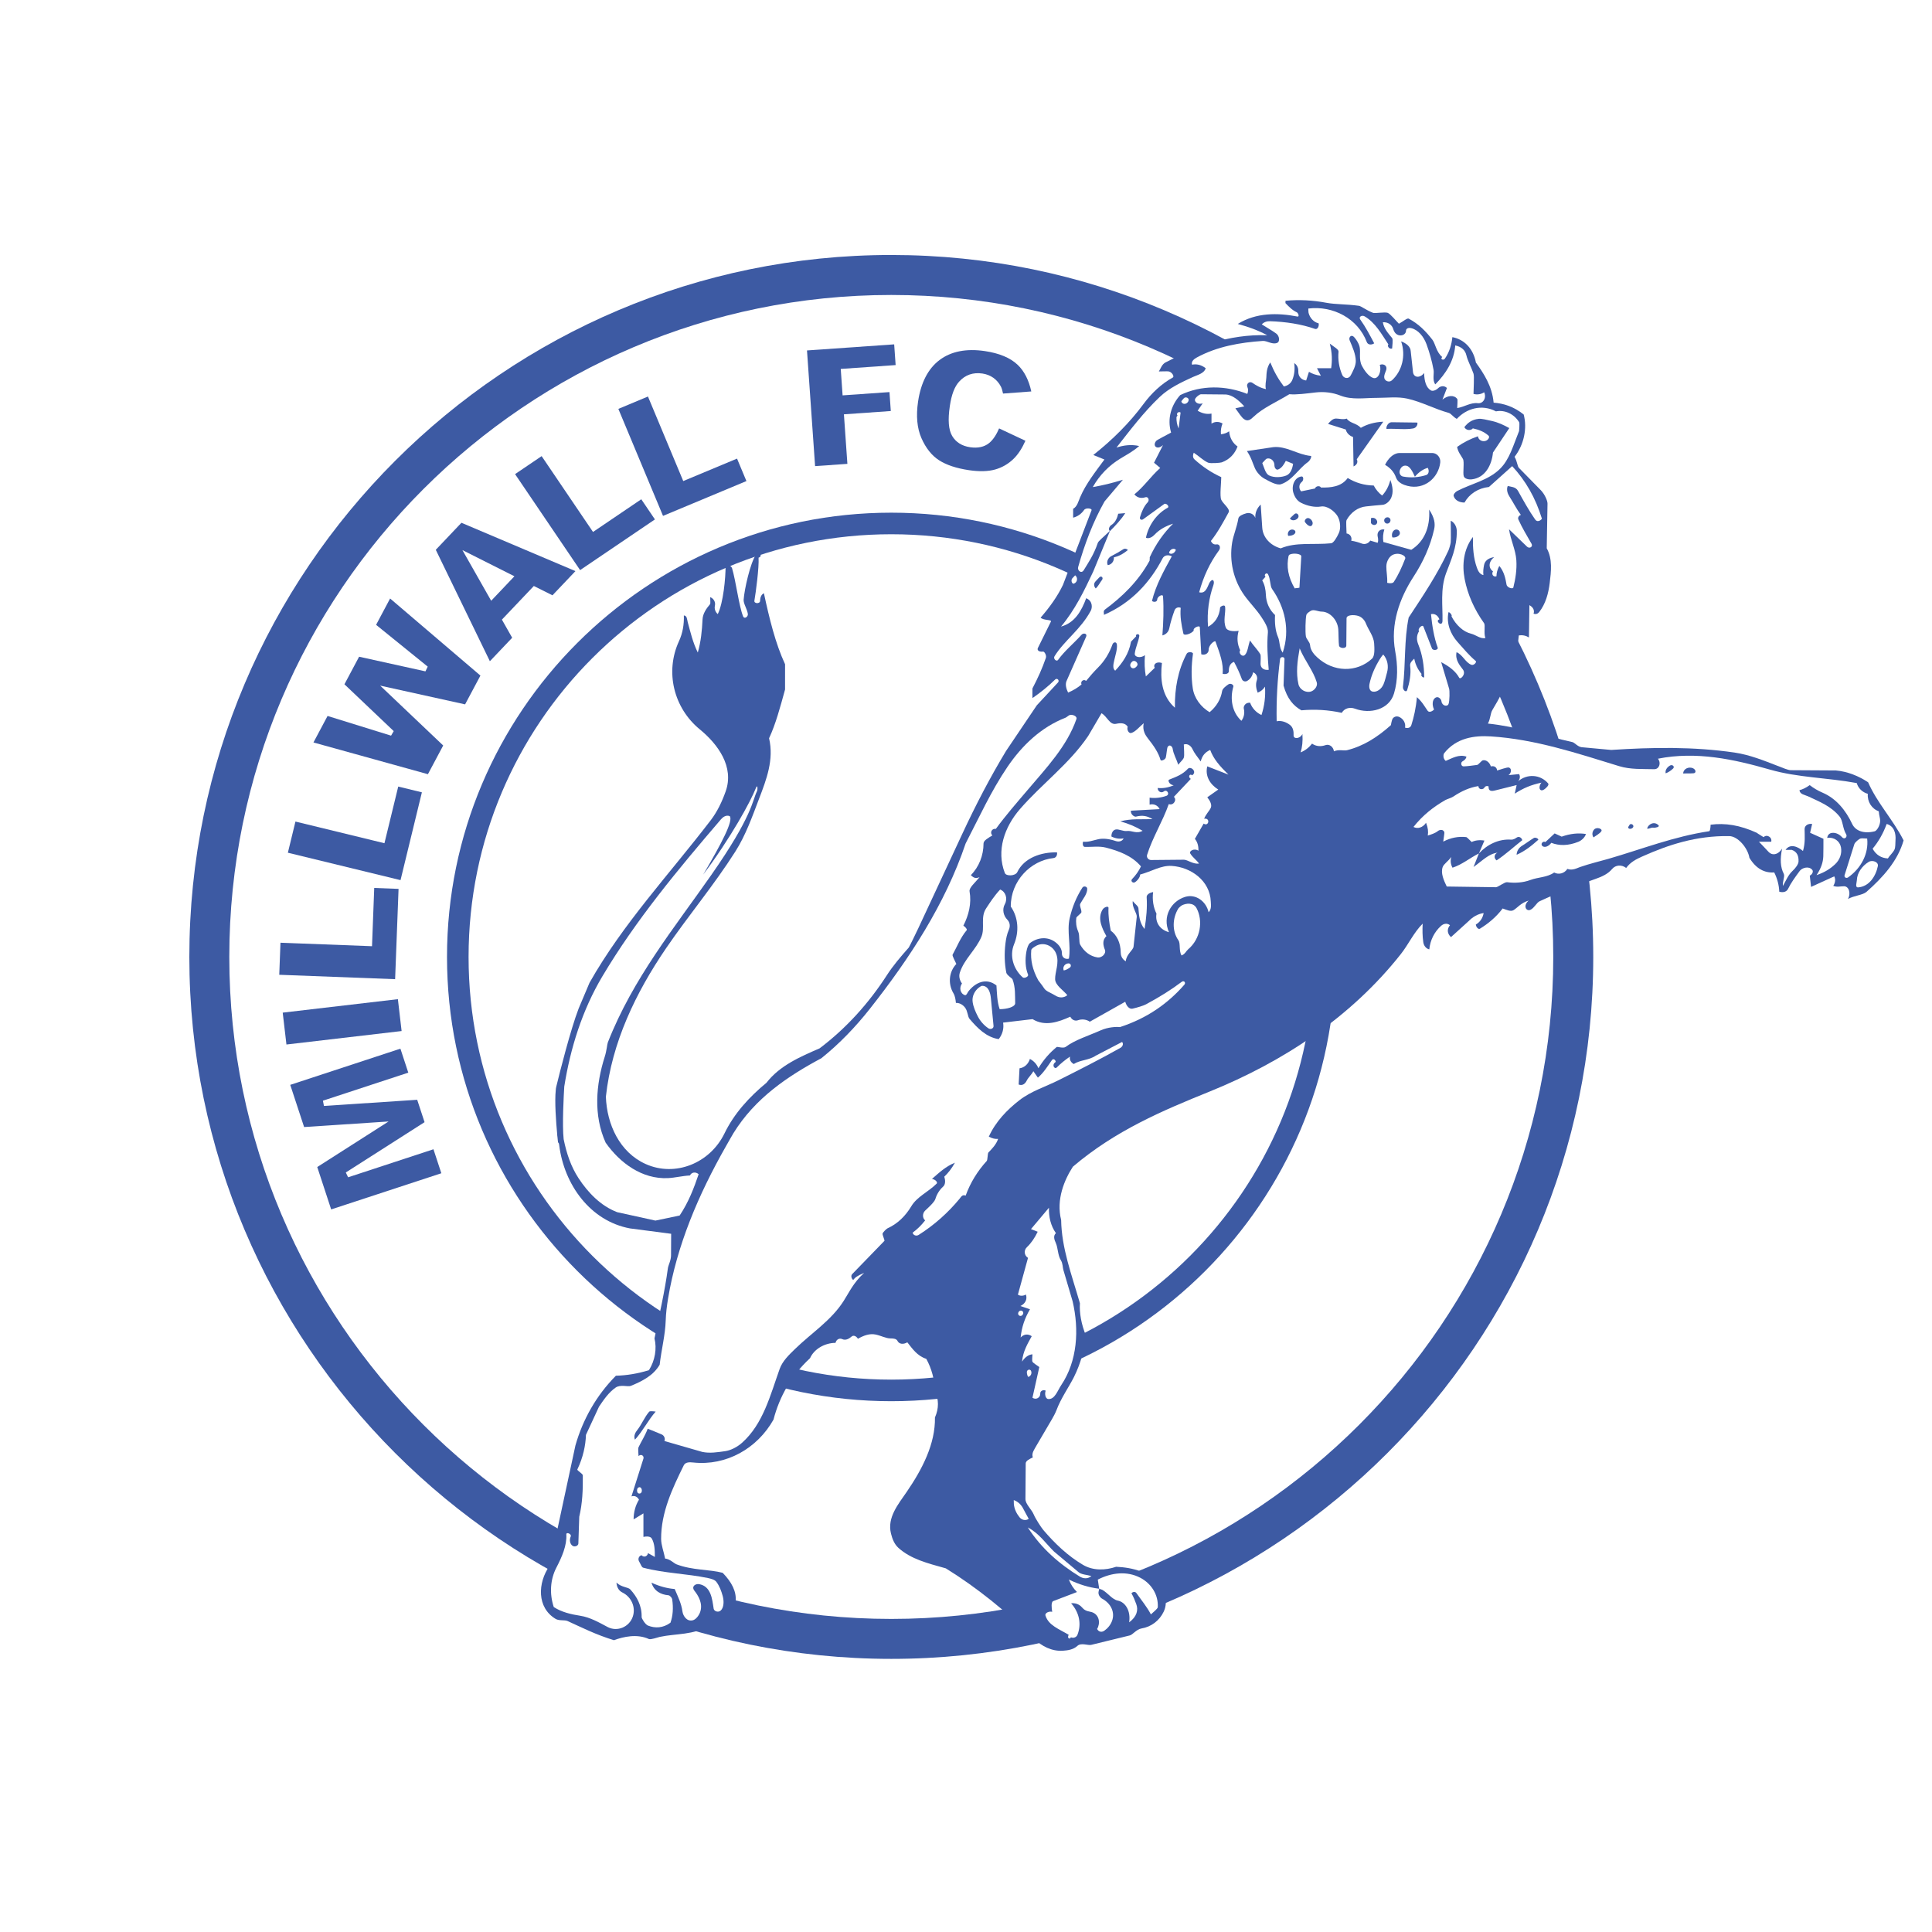
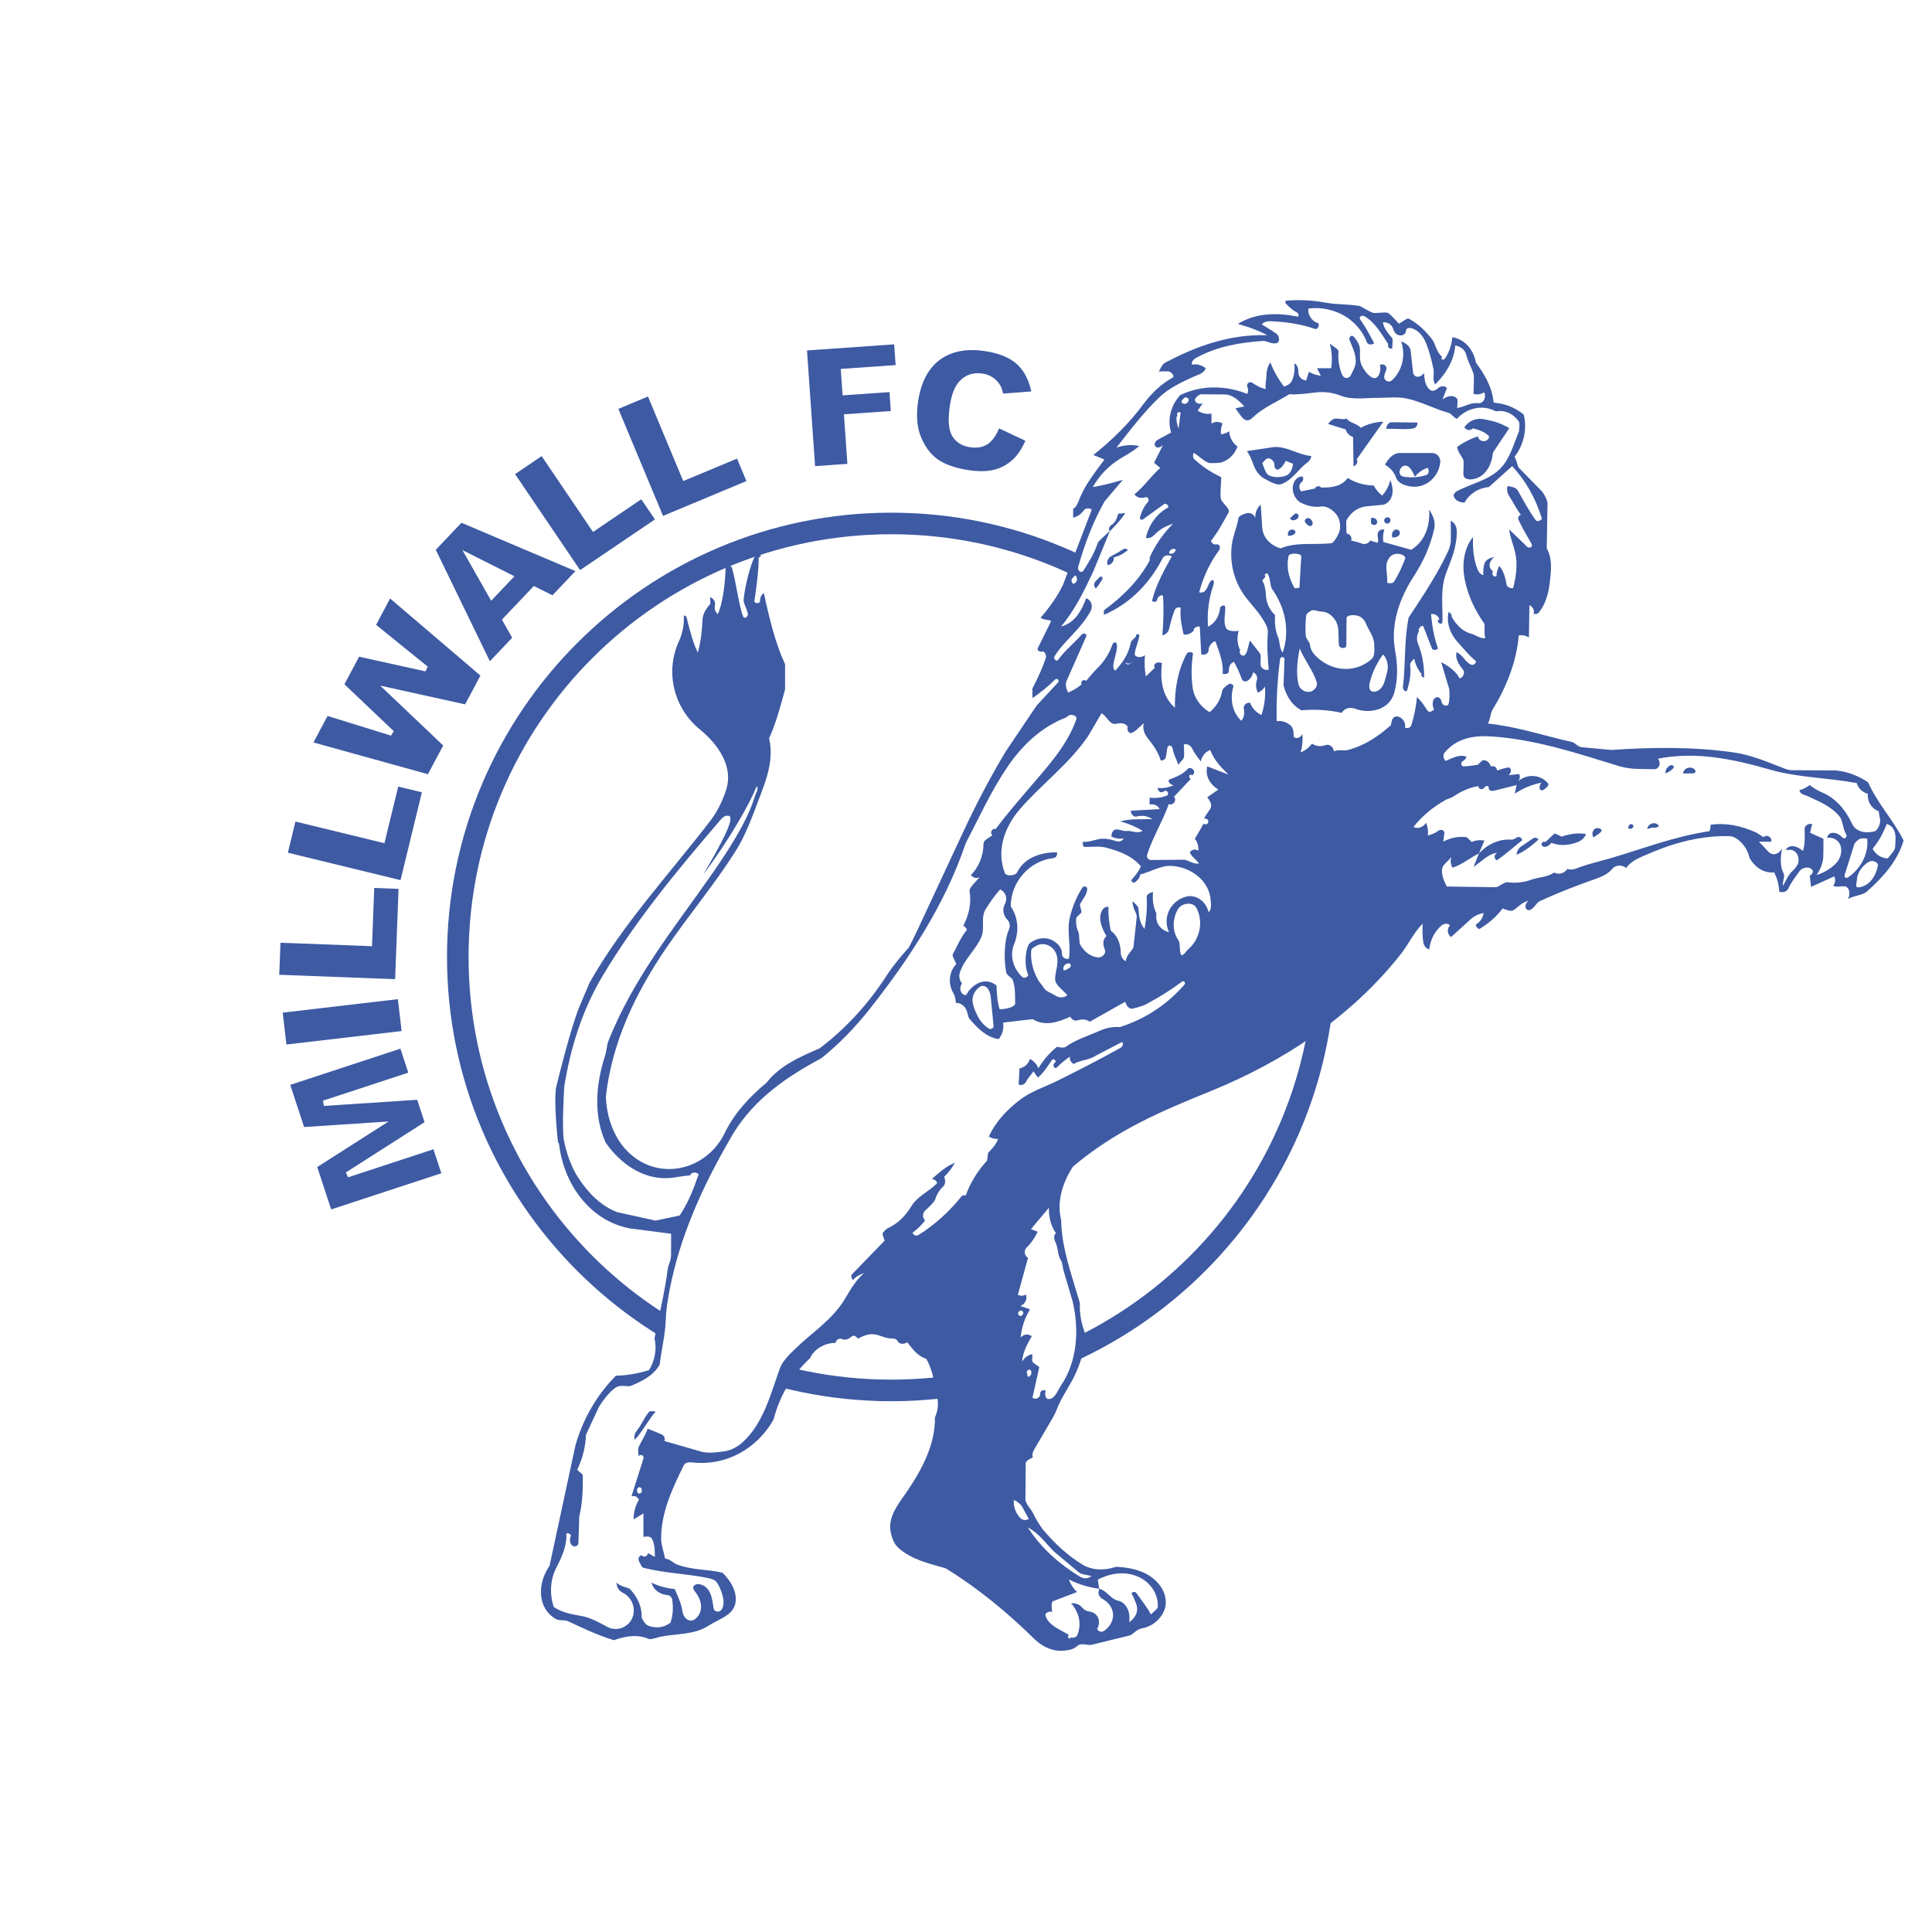
<svg xmlns="http://www.w3.org/2000/svg" version="1.0" id="Layer_1" x="0px" y="0px" width="192.756px" height="192.756px" viewBox="0 0 192.756 192.756" enable-background="new 0 0 192.756 192.756" xml:space="preserve">
  <g>
    <polygon fill-rule="evenodd" clip-rule="evenodd" fill="#FFFFFF" points="0,0 192.756,0 192.756,192.756 0,192.756 0,0  " />
-     <path fill-rule="evenodd" clip-rule="evenodd" fill="#3D5AA3" d="M18.89,95.475c0,38.613,31.417,70.031,70.032,70.031   c38.617,0,70.037-31.418,70.037-70.031c0-38.619-31.42-70.035-70.037-70.035C50.307,25.439,18.89,56.855,18.89,95.475L18.89,95.475   z" />
    <path fill-rule="evenodd" clip-rule="evenodd" fill="#FFFFFF" d="M22.877,95.475c0,36.416,29.628,66.045,66.044,66.045   c36.418,0,66.048-29.629,66.048-66.045c0-36.419-29.63-66.046-66.048-66.046C52.506,29.428,22.877,59.056,22.877,95.475   L22.877,95.475z" />
    <path fill-rule="evenodd" clip-rule="evenodd" fill="#3D5AA3" d="M28.958,108.236c0.144,0.436,1.27,3.867,1.383,4.209   c0.394-0.025,8.428-0.555,8.428-0.555s-6.784,4.332-7.117,4.545c0.113,0.342,1.246,3.793,1.389,4.229   c0.478-0.156,10.513-3.453,10.991-3.609c-0.126-0.385-0.659-2.008-0.786-2.393c-0.482,0.158-8.516,2.797-8.516,2.797l-0.229-0.482   c0,0,7.521-4.803,7.857-5.018c-0.103-0.311-0.631-1.922-0.734-2.234c-0.398,0.027-9.304,0.615-9.304,0.615l-0.102-0.525   c0,0,8.034-2.639,8.517-2.797c-0.126-0.383-0.66-2.008-0.786-2.393C39.471,104.783,29.436,108.078,28.958,108.236L28.958,108.236z" />
    <path fill-rule="evenodd" clip-rule="evenodd" fill="#3D5AA3" d="M28.206,101.031c0.05,0.426,0.322,2.756,0.372,3.18   c0.5-0.059,10.991-1.285,11.491-1.344c-0.05-0.426-0.322-2.756-0.372-3.18C39.196,99.746,28.705,100.975,28.206,101.031   L28.206,101.031z" />
    <path fill-rule="evenodd" clip-rule="evenodd" fill="#3D5AA3" d="M37.126,94.134l-0.01,0.27c0,0-8.625-0.329-9.133-0.348   c-0.016,0.427-0.105,2.771-0.122,3.198c0.502,0.02,11.057,0.422,11.56,0.439c0.019-0.492,0.324-8.516,0.343-9.009   c-0.401-0.015-2.027-0.077-2.427-0.092C37.319,89.081,37.126,94.134,37.126,94.134L37.126,94.134z" />
    <path fill-rule="evenodd" clip-rule="evenodd" fill="#3D5AA3" d="M38.42,83.866l-0.063,0.262c0,0-8.388-2.041-8.88-2.161   c-0.101,0.416-0.655,2.694-0.756,3.109c0.489,0.119,10.751,2.616,11.24,2.735c0.118-0.479,2.015-8.281,2.131-8.761   c-0.389-0.095-1.971-0.479-2.36-0.574C39.616,78.953,38.42,83.866,38.42,83.866L38.42,83.866z" />
    <path fill-rule="evenodd" clip-rule="evenodd" fill="#3D5AA3" d="M37.523,62.34c0.323,0.262,5.151,4.17,5.151,4.17l-0.228,0.472   c0,0-6.242-1.377-6.618-1.461c-0.16,0.301-1.304,2.448-1.464,2.75c0.28,0.266,4.918,4.673,4.918,4.673l-0.266,0.452   c0,0-5.938-1.842-6.335-1.965c-0.166,0.311-1.167,2.192-1.408,2.644c0.601,0.167,11.029,3.059,11.42,3.167   c0.168-0.318,1.364-2.562,1.525-2.864c-0.282-0.268-6.288-5.974-6.288-5.974s8.095,1.786,8.473,1.87   c0.16-0.302,1.359-2.553,1.529-2.871c-0.309-0.263-8.537-7.287-9.011-7.691C38.683,60.164,37.688,62.031,37.523,62.34L37.523,62.34   z" />
    <path fill-rule="evenodd" clip-rule="evenodd" fill="#3D5AA3" d="M43.478,54.854c0.152,0.316,5.083,10.468,5.397,11.117   c0.407-0.429,2.005-2.112,2.225-2.343c-0.161-0.284-1.025-1.808-1.025-1.808l3.186-3.356c0,0,1.567,0.784,1.859,0.93   c0.221-0.233,1.882-1.983,2.292-2.415c-0.663-0.281-11.05-4.685-11.374-4.822C45.814,52.392,43.7,54.619,43.478,54.854   L43.478,54.854z M48.825,59.621l-2.69-4.738l5.188,2.612l-2.318,2.442L48.825,59.621L48.825,59.621z" />
    <path fill-rule="evenodd" clip-rule="evenodd" fill="#3D5AA3" d="M51.388,47.303c0.282,0.417,6.207,9.161,6.489,9.577   c0.409-0.276,7.056-4.781,7.465-5.057c-0.225-0.332-1.138-1.679-1.362-2.011c-0.406,0.275-4.815,3.262-4.815,3.262   s-4.842-7.147-5.126-7.566C53.684,45.748,51.742,47.063,51.388,47.303L51.388,47.303z" />
    <path fill-rule="evenodd" clip-rule="evenodd" fill="#3D5AA3" d="M61.693,40.795c0.193,0.464,4.263,10.211,4.457,10.675   c0.456-0.19,7.865-3.284,8.32-3.474c-0.154-0.37-0.782-1.872-0.936-2.241c-0.451,0.188-5.366,2.24-5.366,2.24   s-3.326-7.966-3.521-8.434C64.251,39.727,62.087,40.63,61.693,40.795L61.693,40.795z" />
    <path fill-rule="evenodd" clip-rule="evenodd" fill="#3D5AA3" d="M80.514,34.964c0.035,0.501,0.773,11.039,0.808,11.541   c0.427-0.03,2.795-0.196,3.222-0.226c-0.033-0.48-0.346-4.943-0.346-4.943s4.199-0.294,4.677-0.328   c-0.026-0.372-0.106-1.519-0.132-1.89c-0.477,0.033-4.677,0.328-4.677,0.328l-0.185-2.639c0,0,4.99-0.35,5.476-0.383   c-0.027-0.383-0.118-1.686-0.145-2.068C88.721,34.389,81.004,34.93,80.514,34.964L80.514,34.964z" />
    <path fill-rule="evenodd" clip-rule="evenodd" fill="#3D5AA3" d="M93.748,35.912c-1.147,0.859-1.871,2.258-2.153,4.158   c-0.211,1.428-0.098,2.654,0.337,3.643c0.434,0.988,1.02,1.728,1.741,2.196c0.734,0.478,1.743,0.814,3,1   c1.03,0.153,1.908,0.131,2.609-0.066c0.693-0.195,1.311-0.551,1.834-1.058c0.478-0.462,0.868-1.082,1.19-1.811   c-0.389-0.183-2.256-1.057-2.625-1.231c-0.272,0.63-0.6,1.14-0.998,1.462c-0.479,0.39-1.119,0.529-1.901,0.414   c-0.811-0.121-1.41-0.497-1.781-1.119c-0.366-0.612-0.443-1.593-0.235-2.998c0.168-1.136,0.472-1.93,0.926-2.425   c0.609-0.675,1.392-0.948,2.325-0.81c0.413,0.062,0.78,0.206,1.093,0.429c0.311,0.222,0.562,0.514,0.747,0.868   c0.089,0.169,0.157,0.413,0.217,0.702c0.365-0.027,2.341-0.175,2.818-0.211c-0.242-1.119-0.692-2.019-1.359-2.656   c-0.728-0.696-1.83-1.157-3.276-1.372C96.412,34.755,94.895,35.053,93.748,35.912L93.748,35.912z" />
    <path fill-rule="evenodd" clip-rule="evenodd" fill="#3D5AA3" d="M44.598,95.474c0,24.44,19.884,44.325,44.324,44.325   c24.44,0,44.325-19.885,44.325-44.325c0-24.44-19.885-44.324-44.325-44.324C64.482,51.15,44.598,71.034,44.598,95.474   L44.598,95.474z" />
    <path fill-rule="evenodd" clip-rule="evenodd" fill="#FFFFFF" d="M131.095,95.474c0,23.292-18.882,42.172-42.173,42.172   S46.75,118.766,46.75,95.474c0-23.291,18.881-42.172,42.172-42.172S131.095,72.183,131.095,95.474L131.095,95.474z" />
    <path fill-rule="evenodd" clip-rule="evenodd" fill="#3D5AA3" d="M186.382,78.05c-0.917-0.615-2.039-1.077-3.217-1.182   l-4.486-0.026c-0.294,0-0.781-0.224-1.431-0.471c-1.192-0.455-2.646-1.062-4.204-1.29c-4.076-0.595-8.197-0.528-12.29-0.259   l-2.965-0.274c-0.389-0.054-0.693-0.46-0.912-0.509c-2.839-0.63-5.523-1.549-8.429-1.849c0.267-0.478,0.234-1.005,0.45-1.358   c1.363-2.235,2.396-4.718,2.631-7.431c0.348-0.061,0.688,0.002,1.013,0.196l0.046-3.22c0.402,0.212,0.529,0.561,0.412,0.846   c0.224,0.092,0.431,0.013,0.562-0.153c0.649-0.825,0.924-1.861,1.052-2.896c0.141-1.166,0.295-2.403-0.296-3.471l0.077-4.454   c0.006-0.272-0.259-0.909-0.655-1.328l-2.185-2.23c-0.185-0.187-0.164-0.629-0.447-1.116c0.94-1.197,1.279-2.851,0.91-4.22   c-0.981-0.792-2.016-1.109-2.999-1.182c-0.148-1.665-1.013-2.947-1.767-4c-0.266-1.408-1.181-2.32-2.35-2.536   c-0.074,0.762-0.305,1.504-0.746,2.146c-0.146,0.212-0.512,0.048-0.262-0.164c-0.597-0.475-0.682-1.333-0.986-1.726   c-0.669-0.859-1.371-1.577-2.369-2.106c-0.141-0.075-0.614,0.326-0.968,0.51c-0.245-0.239-0.852-0.981-1.111-1.084   c-0.271-0.108-1.28,0.069-1.463,0c-0.667-0.25-1.188-0.671-1.421-0.704c-1.323-0.181-2.304-0.125-3.256-0.304   c-1.325-0.25-2.702-0.327-4.062-0.198c0,0.102-0.021,0.221,0,0.243c0.315,0.323,0.651,0.688,1.122,0.906   c0.151,0.071,0.286,0.467,0.065,0.424c-1.973-0.382-4.122-0.399-5.95,0.739c0.923,0.264,1.781,0.518,2.94,1.125   c-3.881-0.123-7.196,1.174-10.15,2.713c-0.359,0.188-0.479,0.598-0.665,0.902c0.259,0,0.884-0.03,1.001,0   c0.336,0.085,0.553,0.516,0.397,0.601c-1.149,0.637-2.129,1.564-2.914,2.626c-1.416,1.915-3.114,3.594-5.024,5.108l1.11,0.452   c-0.915,1.245-1.842,2.411-2.42,3.753c-0.187,0.433-0.296,0.946-0.702,1.162v0.886c0.44-0.108,0.827-0.385,1.088-0.763   c0.185-0.265,0.818-0.16,0.749,0.021l-2.856,7.458c-0.556,1.156-1.322,2.219-2.228,3.262c0.337,0.297,1.123,0.176,1.031,0.386   l-1.297,2.628c-0.106,0.19,0.046,0.426,0.52,0.37c0.124-0.015,0.359,0.376,0.273,0.626c-0.371,1.074-0.795,2.005-1.341,3.052   c-0.009,0.019,0,0.641,0,0.961c0.842-0.579,1.585-1.183,2.265-1.852c0.193-0.19,0.469,0.084,0.288,0.291l-2.117,2.282l-3.067,4.551   c-1.6,2.646-3.031,5.405-4.341,8.217l-4.423,9.491c-0.122,0.271-0.896,1.854-0.943,1.908c-0.796,0.903-1.556,1.784-2.189,2.765   c-1.803,2.79-4.041,5.282-6.708,7.292c-1.948,0.844-3.969,1.713-5.301,3.434c-1.706,1.404-3.223,3.061-4.185,5.045   c-1.451,2.99-4.93,4.391-7.882,3.055c-2.574-1.164-3.854-3.932-3.955-6.707c0.591-5.424,2.984-10.389,6.015-14.827   c2.225-3.258,4.781-6.294,6.903-9.638c1.046-1.648,1.687-3.489,2.376-5.293c0.718-1.877,1.492-3.873,0.988-6.004   c0.667-1.436,1.1-3.066,1.595-4.865V66.27c-0.964-2.075-1.568-4.56-2.11-7.081c-0.317,0.144-0.372,0.509-0.382,0.763   c-0.012,0.315-0.621,0.283-0.568-0.018c0.144-0.831,0.475-3.319,0.417-4.294c0.494-0.154,0.003-0.718-0.258-0.32   c-0.582,0.886-1.159,3.479-1.232,4.513c-0.029,0.395,0.35,0.917,0.42,1.42c0.04,0.285-0.352,0.541-0.47,0.25   c-0.421-1.038-0.72-3.531-1.111-4.832c-0.022-0.075-0.246-0.399-0.64-0.207c0.004,1.187-0.224,3.678-0.78,4.805   c-0.25-0.221-0.353-0.532-0.286-0.831c0.081-0.358-0.109-0.722-0.469-0.86c0,0.193,0.032,0.644,0,0.682   c-0.406,0.475-0.737,0.971-0.764,1.54c-0.052,1.102-0.159,2.203-0.473,3.304c-0.503-1.018-0.74-2.063-1.005-3.031   c-0.073-0.268-0.055-0.646-0.387-0.67c0.033,0.891-0.118,1.769-0.484,2.563c-1.416,3.066-0.528,6.667,2.07,8.798   c1.821,1.494,3.456,3.734,2.588,6.188c-0.364,1.03-0.841,2.033-1.5,2.893c-4.093,5.344-8.751,10.308-12.084,16.201l-1.085,2.568   c-0.799,2.07-1.906,6.449-2.196,7.65c-0.009,0.031-0.018,0.061-0.026,0.096c-0.004,0.016-0.005,0.035-0.009,0.051   c-0.023,0.1-0.037,0.158-0.037,0.166c-0.005,0.057-0.01,0.113-0.015,0.172c-0.128,1.146,0.031,3.24,0.139,4.395   c0.002,0.1,0.011,0.199,0.029,0.299c0.031,0.316,0.053,0.516,0.053,0.516s0.037,0.053,0.091,0.129   c0.012,0.055,0.022,0.107,0.028,0.16c0.494,3.949,3.099,7.576,7.07,8.312l4.101,0.535c0,0.445-0.015,1.711-0.011,2.135   c0.004,0.514-0.274,1-0.313,1.293c-0.322,2.404-0.856,4.635-1.339,7.012c0.25,1.008,0.058,2.195-0.551,3.166   c-1.104,0.344-2.201,0.525-3.298,0.555c-1.953,1.967-3.306,4.373-4.039,6.957l-2.58,12.006c-1.2,1.711-1.278,4.178,0.609,5.301   c0.35,0.207,0.889,0.078,1.187,0.211c1.393,0.631,2.82,1.361,4.629,1.912c0.947-0.354,2.308-0.656,3.482-0.119   c0.193,0.088,0.877-0.166,1.088-0.211c1.632-0.35,3.416-0.17,4.887-1.131c1.026-0.672,2.563-1.025,2.687-2.428   c0.085-0.973-0.395-1.908-1.298-2.834c-1.336-0.355-2.993-0.236-4.601-0.846c-0.265-0.1-0.635-0.523-1.143-0.578   c-0.129-0.691-0.392-1.322-0.396-1.957c-0.012-2.633,1.12-5.033,2.257-7.34c0.167-0.338,0.581-0.326,0.95-0.285   c3.297,0.352,6.378-1.393,8.005-4.279c0.592-2.285,1.775-4.402,3.646-6.129c0.384-0.883,1.422-1.52,2.539-1.529   c0.114-0.422,0.464-0.469,0.654-0.379c0.39,0.184,0.737-0.068,0.965-0.26c0.195-0.162,0.47-0.018,0.618,0.23   c0.549-0.309,1.148-0.553,1.776-0.42c0.523,0.111,1.042,0.389,1.46,0.385c0.358-0.004,0.608,0.045,0.714,0.252   c0.167,0.328,0.579,0.371,0.979,0.139c0.507,0.637,0.982,1.354,1.891,1.648c0.52,0.93,0.84,2.102,0.868,3.215   c0.391,0.854,0.396,1.73-0.003,2.635c0.046,2.637-1.271,5.164-2.81,7.412c-0.845,1.238-1.974,2.562-1.578,4.162   c0.133,0.535,0.333,1.064,0.743,1.434c1.243,1.121,2.887,1.529,4.73,2.045c3.067,1.896,6.066,4.312,8.792,7.01   c0.773,0.764,1.793,1.279,2.882,1.209c0.521-0.033,1.06-0.121,1.447-0.48c0.385-0.357,1.064-0.021,1.395-0.109l3.838-0.938   c0.281-0.064,0.668-0.613,1.165-0.695c0.97-0.156,1.794-0.783,2.216-1.672c0.388-0.814,0.218-1.748-0.283-2.488   c-1.006-1.484-2.798-1.916-4.459-1.996c-1.087,0.371-2.311,0.396-3.305-0.189c-1.518-0.895-2.811-2.131-3.961-3.479   c-0.227-0.266-0.81-1.184-0.94-1.514c-0.211-0.527-0.848-1.072-0.843-1.57l0.026-3.557c0.002-0.275,0.417-0.461,0.708-0.6   c-0.152-0.43,0.172-0.818,0.335-1.129l1.578-2.691c0.098-0.15,0.353-0.637,0.441-0.875c0.461-1.232,1.253-2.332,1.751-3.326   c0.715-1.424,1.042-2.836,1.202-4.123c-0.479-1.156-0.667-2.293-0.606-3.238c-0.824-2.852-1.831-5.5-1.873-8.307   c-0.521-2.047,0.338-4.031,1.172-5.318c4.248-3.615,8.965-5.604,13.637-7.494c7.364-2.98,14.136-7.445,19.088-13.727   c0.767-0.974,1.27-2.124,2.172-3.028c-0.032,0.641-0.025,1.249,0.061,1.849c0.049,0.35,0.278,0.651,0.6,0.717   c0.09-0.91,0.505-1.752,1.183-2.352c0.246-0.218,0.595-0.295,0.882-0.057c-0.317,0.377-0.287,0.836,0.099,1.188l1.78-1.614   c0.395-0.4,0.882-0.698,1.479-0.787c-0.088,0.509-0.372,0.913-0.781,1.144c0.023,0.251,0.25,0.513,0.405,0.419   c0.868-0.53,1.645-1.188,2.272-2.02c0.314,0.103,0.781,0.344,1.071,0.175c0.393-0.228,0.714-0.715,1.524-0.966   c-0.615,0.542-0.224,1.139,0.206,0.909c0.378-0.202,0.595-0.703,0.882-0.836c1.84-0.855,3.708-1.576,5.601-2.238   c0.609-0.214,1.22-0.482,1.642-0.988c0.341-0.408,0.953-0.445,1.397-0.099c0.429-0.586,1.003-0.875,1.578-1.132   c2.619-1.175,5.411-2.099,8.703-2.046c0.879,0.014,1.861,1.201,2.016,2.167c0.661,1.089,1.512,1.528,2.475,1.458   c0.308,0.614,0.481,1.292,0.503,1.923c0.428,0.12,0.746-0.011,0.88-0.287c0.282-0.585,0.668-1.114,1.164-1.79   c0.222-0.3,0.897-0.524,1.245-0.105c0.153,0.185-0.031,0.487-0.245,0.579l0.129,1.123l2.311-1.052   c0.14,0.263,0.12,0.626-0.098,0.949c0.377,0.156,0.738,0.034,1.079,0.04c0.519,0.009,0.687,0.771,0.382,1.271   c0.623-0.35,1.482-0.385,1.853-0.711c1.665-1.468,3.125-3.103,3.703-5.135C188.877,81.78,187.301,80.144,186.382,78.05   L186.382,78.05z" />
    <path fill-rule="evenodd" clip-rule="evenodd" fill="#FFFFFF" d="M75.423,78.606c-0.525,1.354-2.536,5.02-5.263,8.651   c1.851-3.145,3.019-5.383,2.648-5.829c-0.38-0.162-0.717,0.129-0.877,0.316c-4.313,5.033-8.504,10.068-11.835,15.671   c-2.005,3.371-3.184,7.137-3.799,10.992c-0.053,0.871-0.216,3.836-0.061,5.248c0.293,1.447,0.738,2.748,1.48,3.885   c0.946,1.447,2.213,2.771,3.863,3.4l3.811,0.838l2.42-0.506c0.891-1.336,1.424-2.734,1.894-4.121   c-0.318-0.279-0.729-0.186-0.862,0.125c-0.774,0.041-1.499,0.232-2.203,0.266c-2.573,0.119-4.78-1.496-6.215-3.541   c-1.23-2.736-0.973-5.795-0.081-8.596c0.188-0.59,0.231-1.227,0.302-1.406c2.514-6.402,6.657-11.456,10.344-16.736   c4.104-5.876,4.066-7.382,4.53-8.312C75.612,78.76,75.583,78.191,75.423,78.606L75.423,78.606z" />
    <path fill-rule="evenodd" clip-rule="evenodd" fill="#FFFFFF" d="M106.702,71.347c0.257-0.099,0.798,0.09,0.692,0.396   c-0.94,2.71-2.999,4.869-4.893,7.101c-1.072,1.264-2.171,2.516-3.144,3.852c-0.399-0.068-0.629,0.384-0.349,0.656   c-0.398,0.239-0.881,0.499-0.881,0.801c0.002,1.173-0.445,2.336-1.265,3.156c0.297,0.309,0.522,0.354,0.871,0.204   c-0.433,0.54-1.064,1.051-0.999,1.42c0.211,1.199-0.08,2.367-0.619,3.422c0.242,0.151,0.389,0.381,0.337,0.443   c-0.657,0.792-0.973,1.67-1.411,2.447c-0.062,0.111,0.27,0.675,0.372,0.93c-0.736,0.767-0.854,1.975-0.291,2.917   c0.17,0.285,0.215,0.637,0.249,0.969c0.366-0.018,0.694,0.182,0.916,0.473c0.268,0.354,0.26,0.902,0.438,1.109   c0.802,0.945,1.688,1.844,2.917,2.031c0.384-0.486,0.535-1.072,0.438-1.648l2.938-0.346c1.259,0.768,2.591,0.281,3.767-0.244   c0.17,0.348,0.491,0.453,0.774,0.352c0.42-0.152,0.886-0.059,1.169,0.148l3.539-1.992c0.118,0.424,0.406,0.768,0.736,0.688   c0.498-0.117,1.072-0.289,1.35-0.438c1.346-0.725,2.478-1.432,3.548-2.236c0.226-0.17,0.442,0.08,0.258,0.291   c-1.629,1.865-3.692,3.336-6.423,4.225c-0.376-0.043-1.193,0-1.915,0.322c-1.235,0.551-2.558,0.947-3.494,1.65   c-0.24,0.182-0.834-0.041-0.9,0.014c-0.705,0.584-1.304,1.254-1.823,2.119c-0.179-0.42-0.444-0.711-0.849-0.93   c-0.17,0.537-0.566,0.871-1.037,0.936l-0.087,1.617c0.396,0.158,0.665-0.1,0.807-0.391c0.147-0.303,0.469-0.578,0.661-0.936   l0.451,0.643c0.576-0.494,0.971-1.137,1.397-1.748c0.188-0.266,0.467,0.123,0.349,0.207c-0.4,0.283-0.075,0.738,0.141,0.523   c0.398-0.4,0.839-0.76,1.319-1.082c-0.065,0.285,0.066,0.576,0.375,0.74c0.641-0.418,1.509-0.361,2.199-0.836l2.622-1.365   c0.167,0.186,0.053,0.463-0.165,0.586c-2.027,1.145-4.104,2.191-6.181,3.234c-1.297,0.65-2.715,1.078-3.878,1.977   c-1.261,0.977-2.392,2.15-3.074,3.652c0.365,0.191,0.651,0.248,0.93,0.221c-0.199,0.568-0.579,0.955-0.969,1.357   c-0.085,0.088-0.074,0.742-0.167,0.844c-0.918,1.01-1.637,2.168-2.103,3.459c-0.331-0.139-0.451,0.121-0.612,0.318   c-1.13,1.371-2.512,2.615-4.081,3.604c-0.239,0.15-0.544,0.027-0.598-0.225c0.462-0.34,0.854-0.721,1.249-1.225   c-0.273-0.219-0.294-0.695,0.003-0.979c0.216-0.207,0.927-0.828,1.023-1.172c0.119-0.422,0.4-0.891,0.749-1.199   c0.286-0.252,0.239-0.684,0.134-1.012c0.405-0.385,0.732-0.805,1.061-1.393c-0.923,0.375-1.56,0.98-2.293,1.621   c0.371,0.049,0.588,0.348,0.477,0.459c-0.856,0.852-1.96,1.301-2.537,2.268c-0.567,0.951-1.358,1.742-2.36,2.191   c-0.126,0.057-0.466,0.396-0.504,0.531c-0.034,0.121,0.232,0.68,0.183,0.727l-3.223,3.324c-0.144,0.162-0.067,0.453,0.109,0.576   c0.193-0.25,0.415-0.42,1.091-0.705c-1.081,0.986-1.502,1.957-2.058,2.822c-1.244,1.941-3.211,3.184-4.833,4.766   c-0.61,0.594-1.254,1.203-1.537,1.992c-0.939,2.625-1.648,5.5-3.76,7.375c-0.496,0.441-1.143,0.756-1.675,0.832   c-0.763,0.107-1.544,0.234-2.289,0.074l-3.775-1.086c0.098-0.244-0.015-0.539-0.264-0.654c-0.271-0.121-1.103-0.453-1.404-0.574   c-0.255,0.693-0.642,1.27-0.912,1.846c-0.079,0.168,0,0.66,0,0.891c0.239-0.262,0.57-0.037,0.487,0.244l-1.195,3.771   c0.311-0.096,0.577,0.012,0.751,0.33c-0.336,0.537-0.534,1.215-0.538,1.965l0.981-0.6v2.346c0.309-0.068,0.7-0.064,0.83,0.162   c0.3,0.523,0.308,1.164,0.309,1.84l-0.682-0.383c-0.064,0.352-0.427,0.453-0.645,0.211c-0.256,0.057-0.392,0.369-0.248,0.611   c0.141,0.238,0.253,0.59,0.408,0.631c2.148,0.564,4.334,0.59,6.457,1.033c0.323,0.068,0.684,0.162,0.849,0.383   c0.325,0.438,0.498,0.93,0.63,1.406c0.144,0.525,0.12,1.145-0.184,1.441c-0.249,0.244-0.676,0.092-0.718-0.176   c-0.146-0.939-0.252-2.246-1.463-2.447c-0.322-0.053-0.81,0.211-0.444,0.676c0.355,0.447,0.861,1.252,0.561,2.109   c-0.128,0.363-0.421,0.729-0.71,0.816c-0.59,0.178-0.995-0.398-1.061-0.891c-0.104-0.773-0.434-1.434-0.77-2.221   c-0.745-0.059-1.53-0.266-2.315-0.633c0.243,0.84,0.945,1.193,1.682,1.256c0.17,0.014,0.361,0.27,0.379,0.385   c0.136,0.873,0.07,1.703-0.17,2.354c-0.742,0.545-1.534,0.568-2.243,0.285c-0.271-0.109-0.635-0.703-0.632-0.85   c0.03-1.129-0.464-2.027-1.136-2.76c-0.206-0.227-0.913-0.211-1.375-0.68c0.034,0.508,0.262,0.83,0.597,0.994   c0.894,0.441,1.35,1.467,1.031,2.408c-0.351,1.035-1.554,1.543-2.516,1.029c-0.869-0.463-1.75-0.965-2.712-1.117   c-0.925-0.145-1.865-0.355-2.656-0.873c-0.436-1.322-0.358-2.738,0.266-3.941c0.544-1.047,1.054-2.201,0.989-3.307   c-0.016-0.271,0.556-0.043,0.437,0.215c-0.16,0.34-0.075,0.771,0.207,0.938c0.215,0.123,0.556-0.021,0.556-0.246l0.089-2.666   c0.318-1.34,0.373-2.705,0.355-4.127c-0.001-0.174-0.594-0.488-0.545-0.592c0.579-1.207,0.827-2.42,0.857-3.449l1.305-2.816   c0.473-0.695,0.955-1.414,1.659-1.904c0.474-0.332,1.226-0.053,1.504-0.166c1.22-0.494,2.281-1.072,2.887-2.111   c0.173-1.502,0.56-2.979,0.604-4.414c0.022-0.697,0.109-1.428,0.231-2.168c0.879-5.311,3.018-10.373,5.794-15.246   c0.214-0.375,0.572-1.014,0.725-1.264c2.161-3.51,5.429-5.697,8.781-7.49c1.809-1.451,3.409-3.121,4.834-4.926   c3.952-5.013,7.501-10.416,9.559-16.501c1.332-2.569,2.532-5.222,4.165-7.628c1.449-2.137,3.355-3.968,5.786-4.913   C106.387,71.582,106.612,71.381,106.702,71.347L106.702,71.347z M63.56,142.703c-0.138,0.176-0.378,0.541-0.211,0.934   c0.81-0.891,1.303-1.928,2.068-2.803c-0.298-0.035-0.578-0.068-0.651,0.016C64.278,141.42,64.044,142.088,63.56,142.703   L63.56,142.703z" />
    <path fill-rule="evenodd" clip-rule="evenodd" fill="#FFFFFF" d="M63.756,148.385c0.187-0.059,0.329,0.207,0.268,0.438   c-0.066,0.25-0.396,0.254-0.452,0.002C63.533,148.65,63.566,148.445,63.756,148.385L63.756,148.385z" />
    <path fill-rule="evenodd" clip-rule="evenodd" fill="#FFFFFF" d="M104.653,120.496c-0.025,0.91,0.174,1.795,0.695,2.535   c-0.289,0.275-0.164,0.643-0.012,0.977c0.231,0.508,0.187,1.223,0.511,1.736c0.19,0.301,0.18,0.74,0.245,0.957l0.927,3.143   c0.654,2.822,0.482,5.926-1.139,8.348c-0.378,0.564-0.633,1.428-1.286,1.391c-0.3-0.018-0.385-0.523-0.266-0.84   c-0.266-0.119-0.552,0.037-0.54,0.287c0.018,0.402-0.413,0.674-0.78,0.422l0.685-3.062c-0.159-0.125-0.622-0.404-0.685-0.531   c-0.062-0.129,0-0.582,0-0.74c-0.371,0.037-0.705,0.238-1.041,0.73c0.11-1.068,0.561-1.785,0.97-2.537   c-0.375-0.258-0.789-0.213-1.11,0.131c0.108-1.025,0.405-1.922,0.935-2.814l-0.953-0.328c0.513-0.252,0.698-0.691,0.547-1.145   c-0.284,0.166-0.616,0.146-0.799,0.008l1.007-3.666c-0.396-0.252-0.428-0.766-0.11-1.066c0.439-0.418,0.78-0.928,1.077-1.541   l-0.672-0.262L104.653,120.496L104.653,120.496z" />
    <path fill-rule="evenodd" clip-rule="evenodd" fill="#FFFFFF" d="M109.667,158.51c-0.017,0.07-0.062,0.268-0.069,0.334   c-0.04,0.33,0.24,0.59,0.317,0.631c0.962,0.508,1.334,1.414,1.036,2.232c-0.148,0.408-0.421,0.742-0.775,0.99   c-0.211,0.146-0.53,0.176-0.72-0.174c0.332-0.533,0.26-1.408-0.513-1.676c-0.213-0.074-0.642-0.068-0.939-0.422   c-0.188-0.223-0.528-0.525-1.141-0.467c0.862,0.973,1.03,2.127,0.639,3.135c-0.099,0.256-0.386,0.375-0.662,0.26   c-0.084,0.25-0.416,0.1-0.216-0.248c-0.949-0.572-2.013-0.936-2.317-1.916c-0.088-0.283,0.399-0.459,0.671-0.375   c-0.063-0.387-0.124-0.965,0.095-1.068l2.377-0.908c-0.362-0.367-0.599-0.721-0.812-1.246   C107.682,158.096,108.662,158.383,109.667,158.51L109.667,158.51z" />
    <path fill-rule="evenodd" clip-rule="evenodd" fill="#FFFFFF" d="M109.667,158.51l-0.139-0.912   c1.366-0.707,2.913-0.877,4.236-0.186c1.1,0.572,1.82,1.697,1.748,2.943c-0.009,0.16-0.585,0.607-0.688,0.713   c-0.396-0.76-0.953-1.424-1.447-2.129c-0.117-0.168-0.38-0.133-0.492,0.031c0.217,0.361,0.346,0.719,0.48,1.074   c0.222,0.592,0.057,1.258-0.709,1.814c0.174-1.121-0.361-2.014-1.131-2.164c-0.559-0.111-1.006-0.771-1.547-1.074   C109.922,158.588,109.732,158.533,109.667,158.51L109.667,158.51z" />
    <path fill-rule="evenodd" clip-rule="evenodd" fill="#FFFFFF" d="M102.546,152.395c1.131,0.584,1.79,1.602,2.62,2.408l2.419,2.033   c0.284,0.266,0.845,0.273,1.303,0.406c-0.366,0.312-0.809,0.268-1.164,0.049C105.722,156.068,103.91,154.504,102.546,152.395   L102.546,152.395z" />
    <path fill-rule="evenodd" clip-rule="evenodd" fill="#FFFFFF" d="M101.143,149.662c0.451,0.162,0.772,0.496,0.966,0.9   c0.095,0.197,0.419,0.766,0.528,0.975c-0.316,0.215-0.702,0.113-0.924-0.166c-0.301-0.377-0.513-0.818-0.56-1.299   C101.146,150.008,101.143,149.812,101.143,149.662L101.143,149.662z" />
    <path fill-rule="evenodd" clip-rule="evenodd" fill="#FFFFFF" d="M102.449,136.92c-0.02-0.262,0.322-0.379,0.422-0.137   c0.1,0.24-0.027,0.516-0.278,0.596C102.497,137.27,102.462,137.094,102.449,136.92L102.449,136.92z" />
    <path fill-rule="evenodd" clip-rule="evenodd" fill="#FFFFFF" d="M101.615,130.918c0.17-0.326,0.59-0.102,0.45,0.189   C101.894,131.469,101.45,131.238,101.615,130.918L101.615,130.918z" />
    <path fill-rule="evenodd" clip-rule="evenodd" fill="#FFFFFF" d="M147.501,78.428c0.008,0.395,0.49,0.364,0.597,0.155   c0.119-0.231,0.422-0.155,0.418-0.11c-0.029,0.494,0.324,0.471,0.647,0.39l2.152-0.536l-0.188,0.856   c0.869-0.561,1.632-0.876,2.665-1.099c-0.364,0.416-0.19,1.043,0.333,0.633c0.134-0.105,0.469-0.4,0.332-0.558   c-0.787-0.914-2.116-0.972-2.997-0.207c0.168-0.188,0.251-0.489,0.095-0.721l-1.05,0.106c0.291-0.209,0.336-0.663,0.043-0.759   c-0.169-0.056-0.913,0.228-1.184,0.294c-0.017-0.312-0.291-0.504-0.621-0.404c-0.107-0.374-0.456-0.69-0.803-0.61   c-0.134,0.032-0.436,0.442-0.562,0.458c-0.455,0.055-0.936,0.134-1.352,0.144c-0.249,0.007-0.329-0.371-0.115-0.497   c0.152-0.09,0.347-0.211,0.396-0.474c-0.747-0.262-1.425,0.159-2.068,0.426c-0.325-0.271-0.211-0.694-0.17-0.747   c1.227-1.563,3.029-1.801,4.674-1.697c4.424,0.281,8.615,1.684,12.801,2.968c1.138,0.349,2.326,0.271,3.492,0.304   c0.49,0.013,0.73-0.603,0.377-1.047c3.833-0.764,7.582,0.056,11.168,1.086c2.813,0.809,5.771,0.803,8.666,1.345   c0.151,0.517,0.555,0.917,1.104,1.072c-0.064,0.787,0.393,1.495,1.094,1.744c0.02,0.385,0.148,0.706,0.14,0.959   c-0.018,0.524-0.362,0.99-0.544,1.036c-1.051,0.266-1.915-0.02-2.252-0.738c-0.625-1.334-1.578-2.532-2.96-3.119   c-0.47-0.2-0.907-0.463-1.273-0.75c-0.384,0.275-0.719,0.429-1.02,0.502c0.034,0.431,0.538,0.463,0.879,0.626   c1.067,0.511,2.268,0.952,3.133,2.024c0.317,0.393,0.296,1.189,0.641,1.747c0.156,0.254-0.149,0.598-0.422,0.285   c-0.194-0.222-0.589-0.489-1.031-0.411c-0.208,0.038-0.387,0.18-0.439,0.493c0.672-0.107,1.259,0.312,1.375,0.933   c0.12,0.627-0.116,1.259-0.585,1.697c-0.469,0.438-1.007,0.799-1.849,1.084c0.469-0.713,0.647-1.283,0.672-1.868   c0.014-0.335,0.014-1.342,0.014-1.757l-1.329-0.599l0.202-0.878c-0.344-0.064-0.756,0.116-0.752,0.518   c0.004,0.613,0.082,1.354-0.162,2.177c-0.493-0.426-1.276-0.782-1.74-0.11c0.187,0,0.61-0.004,0.625,0   c0.499,0.173,0.7,0.571,0.672,1.159c-0.014,0.273-0.279,0.642-0.618,0.958c-0.409,0.38-0.643,0.961-0.943,1.484   c-0.049-0.441,0.217-0.966,0.089-1.214c-0.346-0.672-0.38-1.479-0.167-2.514c-0.436,0.673-1.028,0.693-1.363,0.313   c-0.289-0.327-0.603-0.63-0.947-0.999h1.225c0.115-0.466-0.464-0.777-0.76-0.455c-0.417-0.253-0.742-0.466-0.668-0.433   c-1.714-0.78-3.157-0.999-4.621-0.813c-0.006,0.311-0.057,0.638-0.138,0.65c-3.518,0.522-6.752,1.8-10.06,2.757   c-0.893,0.257-1.808,0.466-2.84,0.821c-0.265,0.091-0.759,0.377-1.25,0.182c-0.308,0.462-0.868,0.603-1.321,0.362   c-0.703,0.496-1.586,0.452-2.364,0.742c-0.753,0.281-1.575,0.323-2.331,0.225c-0.244-0.032-0.91,0.495-1.109,0.499l-4.913-0.07   c-0.308-0.639-0.616-1.344-0.405-1.94c0.115-0.325,0.563-0.574,0.847-1.008c-0.09,0.414-0.047,0.734,0.133,1.07   c0.965-0.312,1.725-0.969,2.634-1.423l-0.535,1.352c0.925-0.657,1.518-1.325,2.401-1.427c-0.293,0.092-0.445,0.506-0.1,0.768   c0.899-0.593,1.705-1.344,2.56-2.015c-0.053-0.239-0.317-0.418-0.543-0.269c-0.147,0.097-0.344,0.23-0.581,0.214   c-1.215-0.081-2.372,0.479-3.202,1.377l0.551-1.284c-0.501-0.082-0.917-0.024-1.275,0.143c-0.135-0.121-0.451-0.479-0.544-0.489   c-0.779-0.086-1.542,0.059-2.29,0.451c0.032-0.322,0.141-0.86,0.104-0.953c-0.115-0.291-0.451-0.251-0.641-0.101   c-0.286,0.227-0.643,0.331-1.005,0.449c0.063-0.392,0.026-0.761-0.173-1.276c-0.34,0.502-0.849,0.63-1.255,0.417   c0.915-1.15,1.943-1.974,3.188-2.687c0.152-0.087,0.581-0.206,0.792-0.348C145.824,78.92,146.629,78.566,147.501,78.428   L147.501,78.428z M154.187,84.011c-0.263-0.155-0.56,0.236-0.259,0.428c0.227,0.144,0.607-0.015,0.844-0.35   c0.793,0.302,1.672,0.31,2.721-0.11c0.161-0.064,0.604-0.335,0.738-0.772c-0.772-0.116-1.543-0.044-2.422,0.264   c0.003-0.001-0.541-0.25-0.702-0.322L154.187,84.011L154.187,84.011z M151.872,84.373c-0.327,0.192-0.549,0.529-0.558,0.91   c0.855-0.378,1.521-0.924,2.152-1.49c0.083-0.075-0.246-0.292-0.431-0.189C152.793,83.74,152.112,84.233,151.872,84.373   L151.872,84.373z M168.986,77.146c0.254-0.034,0.229-0.358-0.08-0.499c-0.381-0.172-0.945,0.018-0.976,0.52   C168.165,77.167,168.782,77.172,168.986,77.146L168.986,77.146z M158.987,83.548c0.177-0.139,0.654-0.39,0.785-0.624   c0.135-0.24-0.477-0.455-0.734-0.155C158.848,82.994,158.813,83.298,158.987,83.548L158.987,83.548z M164.928,82.576   c0.271,0.034,0.663-0.091,0.558-0.216c-0.377-0.446-1.027-0.19-1.153,0.316C164.554,82.702,164.737,82.551,164.928,82.576   L164.928,82.576z M166.186,77.156c0.268-0.1,0.522-0.27,0.739-0.48c0.194-0.188-0.07-0.438-0.31-0.298   C166.324,76.547,166.112,76.84,166.186,77.156L166.186,77.156z M162.442,82.561c0.033,0.154,0.271,0.175,0.426,0.049   c0.303-0.247-0.193-0.6-0.327-0.242C162.528,82.405,162.431,82.498,162.442,82.561L162.442,82.561z" />
    <path fill-rule="evenodd" clip-rule="evenodd" fill="#FFFFFF" d="M188.234,82.207c0.763,0.21,0.931,0.977,0.88,1.613   c-0.026,0.344,0.01,0.725-0.113,0.963c-0.176,0.337-0.498,0.602-0.647,0.863c-0.667-0.034-1.183-0.356-1.523-0.971   C187.402,83.994,187.885,83.163,188.234,82.207L188.234,82.207z" />
    <path fill-rule="evenodd" clip-rule="evenodd" fill="#FFFFFF" d="M185.604,83.662c0.12-0.048,0.562,0,0.684,0   c0.17,1.546-0.648,2.993-1.896,3.871c-0.186,0.131-0.422,0.001-0.358-0.217l0.972-3.087   C185.073,84.014,185.481,83.711,185.604,83.662L185.604,83.662z" />
    <path fill-rule="evenodd" clip-rule="evenodd" fill="#FFFFFF" d="M186.446,85.989c0.366-0.22,0.994,0.013,0.908,0.424   c-0.213,1.024-0.873,2.034-1.957,2.12c-0.348,0.028-0.146-0.484-0.139-0.696C185.273,87.103,185.776,86.39,186.446,85.989   L186.446,85.989z" />
    <path fill-rule="evenodd" clip-rule="evenodd" fill="#FFFFFF" d="M103.301,94.41c0.773-0.494,1.77-0.087,2.084,0.771   c0.327,0.896-0.133,1.771-0.115,2.513c0.014,0.611,0.812,1.092,1.218,1.596c-0.385,0.309-0.838,0.268-1.199,0.033   c-0.397-0.254-0.907-0.402-1.103-0.703c-0.247-0.385-0.543-0.719-0.596-0.814c-0.581-1.058-0.786-2.018-0.701-3.006   C102.902,94.645,103.129,94.52,103.301,94.41L103.301,94.41z" />
    <path fill-rule="evenodd" clip-rule="evenodd" fill="#FFFFFF" d="M117.903,90.335c0.422-0.228,1.163-0.315,1.479,0.277   c0.66,1.24,0.416,3.041-0.849,4.109c-0.185,0.157-0.305,0.481-0.656,0.605c-0.271-0.473-0.087-1.206-0.301-1.507   c-0.656-0.921-0.605-2.203-0.021-3.167C117.603,90.574,117.82,90.379,117.903,90.335L117.903,90.335z" />
    <path fill-rule="evenodd" clip-rule="evenodd" fill="#FFFFFF" d="M97.979,98.355c0.679-0.004,0.839,0.762,0.885,1.268l0.26,2.717   c0.038,0.262-0.281,0.408-0.51,0.256c-0.459-0.307-0.824-0.73-1.072-1.221c-0.224-0.445-0.429-0.908-0.5-1.4   c-0.081-0.553,0.178-1.098,0.618-1.443C97.716,98.486,97.911,98.355,97.979,98.355L97.979,98.355z" />
    <path fill-rule="evenodd" clip-rule="evenodd" fill="#FFFFFF" d="M109.898,71.16c0.575,0.321,0.809,1.195,1.462,1.054   c0.475-0.104,0.914-0.092,1.156,0.301c-0.118,0.218,0.07,0.693,0.35,0.614c0.428-0.122,0.768-0.574,1.243-0.974   c-0.159,0.712,0.187,1.225,0.428,1.529c0.591,0.744,1.044,1.416,1.25,2.137c0.041,0.143,0.457-0.019,0.522-0.23   c0.068-0.227,0.117-0.967,0.192-1.078c0.217-0.312,0.47,0.002,0.493,0.168c0.084,0.58,0.385,1.047,0.562,1.62   c0.228-0.31,0.467-0.48,0.554-0.71c0.081-0.214,0-0.991,0-1.314c0.347-0.12,0.703,0.107,0.866,0.464   c0.18,0.391,0.459,0.73,0.821,1.226c0.144-0.571,0.432-0.916,0.944-1.147c0.335,0.913,0.971,1.632,1.824,2.463l-2.115-0.825   c-0.239,0.959,0.278,1.806,1.097,2.316l-1.095,0.771c0.271,0.344,0.491,0.745,0.345,1.059c-0.149,0.322-0.476,0.61-0.659,1.082   c0.655-0.115,0.451,0.826-0.048,0.483l-0.877,1.525c0.241,0.28,0.378,0.688,0.353,1.184c-0.389-0.285-0.969,0.017-0.808,0.281   c0.239,0.392,0.595,0.617,0.872,0.996c-0.586,0.093-1.132-0.379-1.508-0.382l-3.262,0.03c-0.279,0.008-0.495-0.254-0.411-0.522   c0.551-1.746,1.542-3.302,2.162-5.059c0.469,0.187,0.844-0.43,0.508-0.723l1.688-1.787c-0.351-0.239-0.053-0.569,0.126-0.358   c0.556-0.341-0.133-0.958-0.416-0.655c-0.554,0.594-1.167,0.801-1.876,1.088c-0.147,0.06,0.006,0.498,0.458,0.562   c-0.583,0.244-1.089,0.318-1.593,0.266c-0.02,0.339,0.354,0.554,0.607,0.348c0.323-0.262,0.643,0.303,0.251,0.44   c-0.535,0.187-1.103,0.255-1.666,0.181v0.696c0.404-0.12,0.827,0.072,0.998,0.445l-2.862,0.158   c-0.051,0.386,0.36,0.627,0.491,0.593c0.679-0.174,1.144-0.068,1.665,0.248c-1.113,0.041-2.106-0.075-3.213,0.222   c0.842,0.235,1.505,0.518,2.222,0.941c-0.597,0.34-1.059-0.042-1.57,0.021c-0.384,0.046-0.812-0.218-1.126-0.148   c-0.309,0.069-0.43,0.436-0.411,0.702c0.426,0.204,0.822,0.255,1.215,0.178c-0.159,0.364-0.584,0.338-0.75,0.282   c-0.671-0.227-1.27-0.306-1.78-0.194c-0.496,0.108-1.009,0.314-1.511,0.245c-0.08,0.218-0.023,0.512,0.162,0.52   c0.688,0.026,1.43-0.106,2.122,0.075c1.283,0.335,2.582,0.803,3.486,1.871c-0.22,0.468-0.524,0.891-0.885,1.264   c-0.188,0.195,0.088,0.466,0.314,0.3c0.301-0.221,0.505-0.555,0.486-0.75c1.157-0.312,2.085-0.926,3.141-0.862   c1.932,0.118,3.836,1.477,3.911,3.571c0.013,0.352,0.084,0.745-0.22,1.05c-0.248-1.094-1.283-1.849-2.332-1.533   c-1.406,0.424-2.312,1.975-1.621,3.525c-0.914-0.246-1.393-0.99-1.246-1.848c-0.31-0.624-0.437-1.385-0.335-2.159   c-0.299,0.053-0.665,0.231-0.646,0.515c0.068,0.987-0.024,2.043-0.209,3.171c-0.516-0.612-0.555-1.372-0.612-2.064   c-0.02-0.237-0.347-0.425-0.562-0.718c-0.098,0.621,0.418,1.189,0.396,1.563l-0.323,2.998c-0.055,0.348-0.731,0.77-0.771,1.446   c-0.444-0.252-0.503-0.669-0.506-0.874c-0.014-0.974-0.378-1.73-0.994-2.184c-0.155-0.772-0.262-1.52-0.226-2.26   c0.013-0.25-0.441-0.089-0.59,0.154c-0.539,0.884-0.059,1.863,0.383,2.656c-0.448,0.399-0.318,0.948-0.154,1.353   c0.159,0.392-0.313,0.828-0.728,0.769c-0.759-0.11-1.344-0.593-1.733-1.267c-0.153-0.264-0.031-0.928-0.2-1.312   c-0.203-0.464-0.25-0.955-0.191-1.369c0.019-0.131,0.498-0.436,0.509-0.566c0.023-0.282-0.225-0.641-0.106-0.857   c0.266-0.484,0.693-0.949,0.688-1.483c-0.003-0.234-0.357-0.306-0.481-0.115c-0.602,0.93-1.021,1.969-1.267,3.042   c-0.306,1.327,0.144,2.707-0.081,4.047c-0.399,0.11-0.705-0.161-0.695-0.506c0.013-0.477-0.292-0.873-0.674-1.153   c-0.713-0.528-1.697-0.511-2.519,0.108c-0.156,0.119-0.288,0.491-0.35,0.838c-0.143,0.791-0.117,1.629,0.165,2.311   c0.076,0.187-0.373,0.415-0.546,0.261c-0.915-0.819-1.328-2.133-0.852-3.292c0.509-1.234,0.444-2.648-0.328-3.766   c-0.012-2.547,1.979-4.59,4.245-4.832c0.368-0.04,0.408-0.446,0.362-0.572c-1.582-0.038-3.282,0.552-3.959,1.972   c-0.188,0.396-1.11,0.425-1.239,0.09c-0.874-2.247-0.025-4.61,1.5-6.371c2.188-2.524,4.951-4.537,6.824-7.32L109.898,71.16   L109.898,71.16z" />
    <path fill-rule="evenodd" clip-rule="evenodd" fill="#FFFFFF" d="M99.784,88.75c0.558,0.213,0.771,0.912,0.467,1.462   c-0.28,0.509-0.15,1.14,0.257,1.554c0.258,0.262,0.297,0.656,0.148,0.99c-0.191,0.429-0.283,0.894-0.341,1.361   c-0.126,1.013-0.092,2.037,0.084,2.925c0.049,0.248,0.579,0.562,0.617,0.662c0.311,0.809,0.244,1.631,0.269,2.377   c0.014,0.393-0.864,0.607-1.548,0.604c-0.267-0.764-0.27-1.637-0.321-2.365c-1.02-0.814-2.13-0.291-2.827,0.627   c-0.038,0.051-0.165,0.389-0.318,0.34c-0.496-0.164-0.583-0.77-0.294-1.164c-0.239-0.324-0.329-0.717-0.218-1.07   c0.432-1.371,1.626-2.301,2.163-3.609c0.364-0.884-0.123-1.926,0.459-2.807C98.786,90.02,99.188,89.391,99.784,88.75L99.784,88.75z   " />
    <path fill-rule="evenodd" clip-rule="evenodd" fill="#FFFFFF" d="M130.746,60.962c0.315-0.215,0.729,0.057,1.122,0.06   c0.81,0.006,1.572,0.823,1.653,1.749c0.029,0.324,0.02,1.302,0.074,1.644c0.044,0.278,0.717,0.344,0.727-0.001l0.022-2.717   c-0.005-0.366,0.749-0.38,1.176-0.245c0.346,0.108,0.621,0.406,0.754,0.743c0.26,0.664,0.778,1.281,0.824,1.99   c0.029,0.481,0.088,1.257-0.214,1.534c-1.536,1.412-3.86,1.353-5.464-0.133c-0.28-0.259-0.675-0.672-0.714-1.226   c-0.022-0.311-0.369-0.578-0.419-0.874c-0.07-0.422-0.041-1.709,0.042-2.104C130.371,61.192,130.575,61.078,130.746,60.962   L130.746,60.962z" />
    <path fill-rule="evenodd" clip-rule="evenodd" fill="#FFFFFF" d="M126.262,57.537c-0.219-0.183,0.118-0.484,0.25-0.237   c0.257,0.479,0.188,1.155,0.407,1.469c1.264,1.8,1.823,4.064,1.057,6.35c-0.369-0.512-0.266-1.095-0.465-1.552   c-0.277-0.639-0.343-1.438-0.3-2.204c-0.564-0.521-0.884-1.243-0.913-2.003c-0.02-0.515-0.117-1.029-0.366-1.455L126.262,57.537   L126.262,57.537z" />
    <path fill-rule="evenodd" clip-rule="evenodd" fill="#FFFFFF" d="M129.667,64.691c0.53,1.264,1.37,2.243,1.708,3.392   c0.112,0.381-0.236,0.797-0.57,0.906c-0.518,0.167-1.134-0.183-1.256-0.716C129.287,67.131,129.435,65.965,129.667,64.691   L129.667,64.691z" />
    <path fill-rule="evenodd" clip-rule="evenodd" fill="#FFFFFF" d="M138.008,65.299c0.432,0.502,0.551,1.171,0.377,1.793   c-0.111,0.397-0.194,0.803-0.351,1.178c-0.191,0.458-0.656,0.821-1.096,0.73c-0.317-0.066-0.366-0.455-0.304-0.759   c0.177-0.873,0.55-1.694,1.016-2.455C137.702,65.702,137.854,65.465,138.008,65.299L138.008,65.299z" />
    <path fill-rule="evenodd" clip-rule="evenodd" fill="#FFFFFF" d="M138.908,55.38c0.612-0.332,1.411,0.054,1.287,0.363   c-0.336,0.847-0.651,1.576-1.146,2.328c-0.081,0.125-0.386,0.155-0.648,0.076c0.035-0.559-0.092-1.144-0.085-1.638   C138.321,55.98,138.628,55.531,138.908,55.38L138.908,55.38z" />
    <path fill-rule="evenodd" clip-rule="evenodd" fill="#FFFFFF" d="M128.658,55.336c0.384-0.196,1.196-0.08,1.17,0.179l-0.183,3.118   c-0.264,0.079-0.508,0.012-0.451,0.107c-0.694-1.183-0.858-2.225-0.627-3.31C128.557,55.484,128.625,55.353,128.658,55.336   L128.658,55.336z" />
    <path fill-rule="evenodd" clip-rule="evenodd" fill="#FFFFFF" d="M130.531,30.783c2.453-0.308,4.938,0.982,5.84,3.357   c0.094,0.247,0.438,0.314,0.733,0.114c-0.429-0.809-0.854-1.628-1.391-2.376c-0.192-0.27,0.168-0.476,0.442-0.312   c1.062,0.631,1.668,1.734,2.367,2.799c-0.153,0.131,0.07,0.513,0.371,0.404c0-0.187,0.114-0.896,0-1.039   c-0.37-0.459-0.818-0.92-0.925-1.577c0.475-0.037,0.918,0.22,1.054,0.733c0.05,0.184,0.209,0.45,0.487,0.544   c0.334,0.114,0.769-0.052,0.771-0.448c0-0.166,0.185-0.327,0.532-0.24c0.691,0.173,1.237,0.85,1.512,1.604   c0.294,0.813,0.535,1.637,0.704,2.563c0.067,0.37-0.14,1.031,0.172,1.439c1.051-1.067,1.877-2.346,1.99-3.885   c0.667,0.141,0.999,0.513,1.107,0.969c0.146,0.611,0.482,1.163,0.715,1.849c0.09,0.269,0,1.533,0,2.019   c0.36,0.104,0.77,0.038,1.062-0.164c0.255,0.549-0.094,1.153-0.628,1.091c-0.736-0.086-1.34,0.375-2.06,0.485   c0-0.252,0.068-0.824,0-0.913c-0.308-0.406-0.931-0.373-1.472,0.069l0.447-1.158c-0.287-0.279-0.665-0.19-0.88,0.021   c-0.215,0.209-0.541,0.325-0.724,0.218c-0.473-0.28-0.651-0.907-0.674-1.736c-0.371,0.505-0.996,0.513-1.104-0.052l-0.229-2.109   c-0.017-0.487-0.481-0.821-0.958-0.991c0.496,1.437,0.08,2.974-0.917,3.882c-0.279,0.252-0.696,0.067-0.759-0.214   c-0.074-0.331,0.189-0.697,0.21-0.94c0.032-0.382-0.385-0.526-0.67-0.377c0.209,0.535-0.107,1.482-0.664,1.293   c-0.48-0.163-0.915-0.82-1.114-1.208c-0.332-0.644-0.107-1.345-0.228-1.881c-0.092-0.41-0.374-0.797-0.563-0.997   c-0.274-0.291-0.554,0.043-0.434,0.332c0.28,0.667,0.607,1.376,0.616,2.065c0.007,0.491-0.301,1.038-0.504,1.431   c-0.212,0.406-0.696,0.308-0.845-0.031c-0.324-0.74-0.449-1.551-0.374-2.329c0.021-0.229-0.419-0.456-0.873-0.804   c0.25,0.948,0.244,1.705,0.138,2.456h-1.413l0.386,0.749c-0.493-0.063-0.843-0.185-1.188-0.393l-0.28,0.866   c-0.446-0.047-0.812-0.38-0.782-0.925c0.012-0.215-0.07-0.603-0.407-0.808c0.078,0.585,0.021,1.158-0.194,1.679   c-0.139,0.336-0.448,0.575-0.843,0.65c-0.532-0.696-0.968-1.454-1.356-2.4c-0.367,0.545-0.369,1.068-0.393,1.526   c-0.02,0.361-0.14,0.723-0.041,1.138c-0.568-0.12-0.998-0.383-1.33-0.613c-0.337-0.235-0.657,0.114-0.514,0.417   c0.094,0.201,0.085,0.434-0.011,0.676c-2.152-0.857-4.577-0.903-6.692,0.116c-0.889,0.977-1.326,2.358-0.912,3.74   c-0.344,0.196-1.4,0.723-1.489,0.833c-0.412,0.511,0.12,0.952,0.684,0.414l-0.899,1.762l0.621,0.522   c-0.941,0.833-1.63,1.875-2.583,2.635c0.322,0.387,0.756,0.403,1.087,0.291c0.3-0.1,0.445,0.286,0.248,0.495   c-0.389,0.414-0.605,0.948-0.771,1.489c-0.067,0.218,0.147,0.334,0.328,0.199l2.085-1.51c0.19-0.135,0.567,0.254,0.348,0.373   c-1.048,0.564-1.895,1.683-2.169,2.988c0.314,0.149,0.677-0.105,0.855-0.296c0.524-0.562,1.166-0.878,1.856-1.104   c-0.927,0.919-1.701,1.98-2.345,3.377c0.044-0.096-0.011,0.332,0.004,0.304c-1.141,2.097-2.779,3.641-4.46,4.887   c-0.243,0.18-0.017,0.495-0.124,0.541c2.788-1.203,4.645-3.285,5.879-5.654c0.147-0.282,0.516-0.4,0.918-0.201   c-0.776,1.413-1.589,2.854-1.98,4.454c0.185,0.158,0.517,0.104,0.525-0.145c0.011-0.316,0.56-0.58,0.578-0.311   c0.083,1.276,0.036,2.571-0.064,3.896c0.359-0.093,0.613-0.358,0.683-0.692c0.127-0.614,0.313-1.214,0.528-1.806   c0.089-0.244,0.353-0.369,0.617-0.255c-0.083,0.84,0.066,1.7,0.27,2.583c0.052,0.225,0.758,0.034,1.03-0.309   c-0.12-0.274,0.597-0.573,0.606-0.334l0.145,2.695c0.379,0.131,0.74-0.101,0.738-0.447c-0.004-0.51,0.625-0.973,0.681-0.822   c0.433,1.179,0.809,2.188,0.715,3.217c0.347,0.08,0.637-0.036,0.62-0.296c-0.021-0.334,0.11-0.776,0.514-0.893   c0.328,0.603,0.571,1.147,0.776,1.707c0.076,0.208,0.324,0.306,0.517,0.201c0.32-0.175,0.538-0.495,0.612-0.87   c0.38,0.161,0.455,0.538,0.373,0.783c-0.148,0.436-0.072,0.847,0.082,1.252c0.326-0.133,0.555-0.324,0.729-0.602   c0.067,0.986-0.051,1.92-0.351,2.829c-0.521-0.233-0.948-0.697-1.131-1.224c-0.502-0.046-0.681,0.383-0.633,0.578   c0.131,0.547-0.041,0.965-0.239,1.226c-0.931-0.854-1.16-2.193-0.801-3.417c0.048-0.163-0.257-0.377-0.494-0.223   c-0.25,0.162-0.588,0.438-0.623,0.654c-0.139,0.856-0.577,1.558-1.252,2.127c-0.863-0.513-1.532-1.38-1.683-2.4   c-0.167-1.122-0.138-2.276,0.021-3.429c0.025-0.179-0.498-0.245-0.624-0.007c-0.873,1.64-1.208,3.494-1.176,5.389   c-1.343-1.176-1.471-2.916-1.297-4.466c-0.606-0.191-0.9,0.193-0.714,0.483l-0.889,0.861c-0.124-0.699-0.153-1.356-0.089-2.129   c-0.421,0.345-1.061,0.213-1.016-0.155c0.072-0.6,0.356-1.155,0.451-1.737c0.046-0.292-0.426-0.229-0.317,0.022   c-0.149,0.157-0.505,0.513-0.51,0.534c-0.208,1.193-0.841,2.109-1.578,2.891c-0.277-0.214-0.188-0.632-0.096-1.029   c0.116-0.499,0.314-1.106,0.269-1.558c-0.037-0.367-0.366-0.259-0.443-0.038c-0.309,0.87-0.786,1.656-1.434,2.303   c-0.411,0.412-0.796,0.85-1.201,1.345c-0.213-0.23-0.604,0.041-0.452,0.35c-0.389,0.327-0.801,0.581-1.34,0.813   c-0.175-0.354-0.307-0.788-0.163-1.142l1.96-4.433c0.14-0.323-0.266-0.408-0.458-0.195c-0.788,0.88-1.683,1.593-2.335,2.501   c-0.162,0.226-0.513-0.107-0.362-0.352c0.981-1.593,2.618-2.665,3.625-4.559c0.149-0.282,0.204-0.961-0.462-1.237   c-0.466,1.27-1.146,2.463-2.511,2.83c1.381-1.651,2.319-3.584,3.213-5.491l1.683-4.081c-0.694,0.681-1.159,1.021-1.229,1.23   c-0.402,1.187-0.964,1.999-1.403,2.718c-0.237,0.387-0.654,0.035-0.556-0.312c0.64-2.277,1.479-4.504,2.634-6.55l1.83-2.162   c-1.14,0.352-1.994,0.556-3.005,0.732c0.686-1.216,1.625-2.158,2.743-2.84c0.614-0.376,1.27-0.713,1.888-1.259   c-0.795-0.176-1.534-0.08-2.268,0.157c1.373-1.751,2.709-3.526,4.312-5.047c0.937-0.89,2.123-1.449,3.332-2.001   c0.437-0.199,1.112-0.346,1.259-0.873c-0.457-0.344-0.929-0.444-1.358-0.347c-0.108-0.315,0.179-0.561,0.46-0.714   c2.031-1.107,4.328-1.504,6.597-1.658c0.423-0.029,0.97,0.409,1.448,0.186c0.273-0.127,0.211-0.689-0.106-0.92   c-0.456-0.333-0.965-0.603-1.446-0.917c0.22-0.238,0.518-0.325,0.824-0.315c1.56,0.051,3.123,0.287,4.486,0.766   c0.261,0.092,0.434-0.297,0.359-0.558c-0.485-0.109-0.871-0.53-1.002-1.046C130.544,31.147,130.531,30.955,130.531,30.783   L130.531,30.783z" />
-     <path fill-rule="evenodd" clip-rule="evenodd" fill="#FFFFFF" d="M112.951,66.013c0.262-0.235,0.657,0.146,0.509,0.39   c-0.209,0.345-0.555,0.353-0.67,0.087C112.72,66.329,112.787,66.161,112.951,66.013L112.951,66.013z" />
+     <path fill-rule="evenodd" clip-rule="evenodd" fill="#FFFFFF" d="M112.951,66.013c-0.209,0.345-0.555,0.353-0.67,0.087C112.72,66.329,112.787,66.161,112.951,66.013L112.951,66.013z" />
    <path fill-rule="evenodd" clip-rule="evenodd" fill="#FFFFFF" d="M107.269,57.398c0.274,0.215,0.261,0.672-0.121,0.831   c-0.142,0.058-0.323-0.217-0.201-0.482C106.961,57.715,107.167,57.509,107.269,57.398L107.269,57.398z" />
    <path fill-rule="evenodd" clip-rule="evenodd" fill="#3D5AA3" d="M112.073,54.796c0.218-0.139,0.475,0.062,0.45,0.083   c-0.513,0.424-0.937,0.625-1.396,0.731c0.052,0.367-0.24,0.739-0.609,0.772c-0.162-0.381,0.081-0.759,0.351-0.895   C111.324,55.256,111.704,55.033,112.073,54.796L112.073,54.796z" />
    <path fill-rule="evenodd" clip-rule="evenodd" fill="#3D5AA3" d="M111.566,51.255l0.7-0.061c-0.414,0.645-0.943,1.21-1.523,1.795   c-0.215-0.159-0.049-0.494,0.131-0.604C111.286,52.13,111.463,51.681,111.566,51.255L111.566,51.255z" />
    <path fill-rule="evenodd" clip-rule="evenodd" fill="#3D5AA3" d="M109.677,57.607c0.186-0.214,0.447,0.03,0.267,0.259   c-0.206,0.263-0.343,0.58-0.618,0.846c-0.167-0.166-0.207-0.395-0.115-0.582C109.27,58.009,109.583,57.715,109.677,57.607   L109.677,57.607z" />
    <path fill-rule="evenodd" clip-rule="evenodd" fill="#FFFFFF" d="M117.486,41.465c-0.17-0.181,0.07-0.461,0.302-0.306l-0.197,1.588   c-0.165-0.371-0.229-0.755-0.212-1.139C117.38,41.585,117.444,41.521,117.486,41.465L117.486,41.465z" />
    <path fill-rule="evenodd" clip-rule="evenodd" fill="#FFFFFF" d="M118.108,39.741c0.162-0.206,0.602-0.044,0.458,0.282   c-0.131,0.297-0.527,0.389-0.69,0.08C117.829,40.014,117.976,39.911,118.108,39.741L118.108,39.741z" />
    <path fill-rule="evenodd" clip-rule="evenodd" fill="#FFFFFF" d="M131.27,39.153c0.819-0.093,1.681,0.004,2.442,0.307   c1.181,0.467,2.428,0.233,3.634,0.236c1.023,0.002,2.075-0.145,3.068,0.077c1.421,0.319,2.742,1.041,4.114,1.417   c0.265,0.073,0.437,0.405,0.817,0.603c0.969-1.052,2.508-1.49,3.905-0.751c0.856-0.168,1.782,0.232,2.31,1.07   c0.079,0.127-0.013,0.919,0.002,0.881c-0.604,1.484-0.951,2.844-1.918,3.794c-1.156,1.137-2.824,1.458-4.257,2.198   c-0.213,0.11-0.4,0.363-0.356,0.503c0.138,0.442,0.583,0.647,1.081,0.653c0.477-0.857,1.366-1.445,2.438-1.554l2.32-2.08   c1.353,1.465,2.32,3.148,2.966,5.242c0.008,0.027-0.394,0.478-0.679,0.074c-0.598-0.846-1.202-1.944-1.709-2.854   c-0.23-0.414-0.737-0.4-1.023-0.483c-0.156,0.389-0.008,0.782,0.202,1.104c0.374,0.575,0.679,1.205,1.109,1.781   c-0.202,0.066-0.332,0.274-0.248,0.459c0.377,0.841,0.86,1.624,1.312,2.422c0.164,0.291-0.186,0.518-0.439,0.298l-1.804-1.744   c0.149,1.075,0.66,2.027,0.728,3.094c0.06,0.921-0.08,1.833-0.302,2.724c-0.04,0.161-0.62,0.03-0.678-0.306   c-0.104-0.595-0.235-1.276-0.72-1.856c-0.194,0.362-0.282,0.707-0.283,1.031c-0.293,0.112-0.538-0.191-0.345-0.489   c-0.459-0.32-0.481-0.936,0.119-1.422c-0.664,0.105-0.941,0.419-1.014,0.799c-0.062,0.322-0.105,0.649-0.062,0.996   c-0.361-0.074-0.529-0.402-0.646-0.723c-0.349-0.966-0.418-2.01-0.401-3.082c-0.931,1.22-1.102,2.761-0.825,4.2   c0.299,1.553,0.968,3.041,1.929,4.392c0.163,0.231-0.05,0.974,0.14,1.496c-0.516,0.1-0.93-0.316-1.445-0.442   c-0.763-0.184-1.481-0.849-1.938-1.726c0.126-0.108-0.277-0.525-0.306-0.382c-0.211,1.091,0.197,2.138,0.916,2.947   c0.585,0.656,1.154,1.341,1.812,1.894c0.122,0.102-0.187,0.469-0.438,0.375c-0.593-0.222-0.85-0.985-1.479-1.259   c-0.166,0.798,0.363,1.36,0.64,1.739c0.338,0.465-0.256,1.03-0.373,0.816c-0.345-0.634-0.968-1.124-1.801-1.56l0.793,2.652   c0.062,0.206,0.056,1.22-0.056,1.521c-0.116,0.312-0.66,0.19-0.709-0.274c-0.02-0.2-0.308-0.544-0.613-0.343   c-0.322,0.212-0.325,0.772-0.124,1.167c-0.199,0.215-0.501,0.317-0.637,0.133c-0.28-0.382-0.525-0.882-1.076-1.363   c-0.089,1.077-0.303,2.001-0.553,2.788c-0.097,0.303-0.411,0.333-0.63,0.253c0.09-0.438-0.166-0.89-0.6-1.074   c-0.253-0.106-0.559-0.01-0.668,0.24c-0.062,0.139-0.152,0.594-0.144,0.588c-1.331,1.19-2.728,2.088-4.375,2.498   c-0.324,0.081-0.828-0.107-1.306,0.111c-0.062-0.459-0.462-0.753-0.845-0.616c-0.446,0.159-0.942,0.134-1.338-0.151   c-0.316,0.403-0.686,0.685-1.141,0.875c0.162-0.542,0.225-1.088,0.18-1.833c-0.27,0.519-0.899,0.502-0.882,0.137   c0.018-0.379-0.039-0.796-0.36-1.042c-0.391-0.3-0.864-0.461-1.329-0.368c-0.039-2.068,0.07-4.147,0.341-6.21   c0.034-0.254,0.443-0.254,0.441,0l-0.095,2.649c0.363,1.323,0.995,2.031,1.781,2.469c1.353-0.124,2.7-0.041,4.027,0.251   c0.276-0.475,0.831-0.595,1.312-0.415c1.505,0.563,3.415,0.109,3.9-1.514c0.411-1.363,0.373-2.84,0.119-4.227   c-0.491-2.666,0.418-5.26,1.854-7.464c0.93-1.429,1.653-3.012,2.032-4.695c0.127-0.56,0.036-1.147-0.498-1.964   c0.113,1.798-0.512,3.215-1.785,4.013l-2.783-0.778c-0.067-0.443-0.032-0.86,0.098-1.247c-0.359-0.065-0.72,0.161-0.68,0.608   c0.012,0.133,0.126,0.443,0.011,0.719l-0.738-0.221c-0.177,0.283-0.524,0.414-0.833,0.299c-0.338-0.126-0.685-0.229-1.066-0.288   c0.109-0.338-0.118-0.686-0.464-0.721c0-0.315-0.076-1.203,0-1.339c0.438-0.779,1.146-1.283,1.951-1.361   c0.531-0.051,1.093-0.121,1.632-0.157c0.376-0.025,0.74-0.39,0.874-0.712c0.223-0.533,0.156-1.082-0.085-1.769   c-0.186,0.68-0.431,1.125-0.823,1.556c-0.342-0.259-0.645-0.62-0.841-1.003c-0.94-0.015-1.805-0.267-2.593-0.75   c-0.62,0.867-1.661,0.978-2.678,0.951c-0.059-0.189-0.5-0.189-0.588,0.098l-1.383,0.285c-0.255-0.295-0.228-0.712,0.058-0.934   c0.214-0.166,0.198-0.579-0.021-0.552c-0.684,0.082-1.019,0.912-0.816,1.606c0.123,0.419,0.367,0.811,0.749,1.008   c0.669,0.347,1.431,0.483,2.002,0.385c0.647-0.11,1.372,0.492,1.646,0.934c0.325,0.526,0.34,1.274,0.152,1.697   c-0.214,0.481-0.543,1.012-0.773,1.035c-1.734,0.179-3.484-0.148-5.035,0.508c-1.034-0.285-1.778-1.089-1.841-2.064l-0.154-2.308   c-0.412,0.403-0.566,0.87-0.536,1.338c-0.126-0.373-0.525-0.569-0.902-0.464c-0.348,0.096-0.749,0.265-0.791,0.514   c-0.147,0.883-0.498,1.662-0.62,2.412c-0.303,1.855,0.147,3.759,1.212,5.252c0.523,0.734,1.196,1.395,1.701,2.165   c0.301,0.457,0.697,1.059,0.654,1.542c-0.107,1.21-0.026,2.443,0.081,3.73c-0.534,0.068-0.814-0.232-0.815-0.591   c-0.001-0.197,0.057-0.829-0.023-0.963c-0.269-0.457-0.666-0.83-1.035-1.375c-0.183,0.57-0.227,1.172-0.5,1.441   c-0.286,0.282-0.675-0.224-0.471-0.458c-0.292-0.61-0.349-1.245-0.156-1.943c-0.528,0.081-1.136,0.023-1.275-0.31   c-0.294-0.698,0.001-1.489-0.073-2.077c-0.04-0.309-0.492-0.016-0.498,0.052c-0.078,0.937-0.547,1.576-1.205,1.928   c-0.127-1.457,0.104-2.932,0.526-4.131c0.162-0.458-0.062-0.741-0.349-0.319c-0.205,0.303-0.348,1.217-1.064,1.01   c0.42-1.551,1.058-2.935,1.973-4.174c0.206-0.28,0.076-0.663-0.261-0.602c-0.215,0.038-0.424-0.075-0.54-0.342   c0.703-0.89,1.241-1.895,1.767-2.855c0.184-0.336-0.546-0.844-0.735-1.255c-0.168-0.373,0-1.717,0-2.258   c-0.949-0.434-1.869-1.037-2.676-1.778c-0.154-0.142-0.188-0.382-0.067-0.657c0.499,0.32,0.905,0.747,1.418,0.984   c0.236,0.109,1.238,0.025,1.376-0.025c0.803-0.296,1.301-0.858,1.574-1.583c-0.471-0.32-0.789-0.871-0.836-1.515   c-0.235,0.161-0.504,0.261-0.82,0.298c-0.034-0.369,0.017-0.727,0.158-1.077c-0.361-0.215-0.776-0.203-1.101,0.014v-1.003   c-0.447,0.084-0.906,0.001-1.381-0.286l0.508-0.748c-0.452,0.202-0.926-0.161-0.737-0.472c0.101-0.165,0.408-0.422,0.577-0.422   l2.435,0.023c0.705,0.035,1.332,0.599,1.869,1.185l-0.888,0.194c0.336,0.456,0.605,0.885,0.836,1.062   c0.409,0.315,0.721,0.025,0.949-0.192c0.999-0.946,2.284-1.469,3.599-2.276C129.394,39.397,130.337,39.259,131.27,39.153   L131.27,39.153z" />
    <path fill-rule="evenodd" clip-rule="evenodd" fill="#3D5AA3" d="M147.533,41.786c0.273-0.031,0.814,0.102,1.331,0.219   c0.609,0.138,1.186,0.407,1.718,0.708l-1.627,2.438c-0.126,1.285-0.797,2.52-2.112,2.674c-0.302,0.036-0.714-0.045-0.804-0.309   c-0.109-0.318,0.077-1.437-0.078-1.719c-0.192-0.353-0.508-0.712-0.583-1.209c0.604-0.436,1.288-0.789,2.075-1.059   c0.049,0.36,0.398,0.55,0.737,0.466c0.284-0.071,0.474-0.391,0.323-0.526c-0.455-0.409-0.978-0.6-1.565-0.73   c-0.226,0.262-0.69,0.202-0.848-0.121C146.413,42.203,146.822,41.865,147.533,41.786L147.533,41.786z" />
    <path fill-rule="evenodd" clip-rule="evenodd" fill="#3D5AA3" d="M127.04,44.61c1.298-0.13,2.43,0.757,3.744,0.879   c0.111,0.011-0.049,0.443-0.31,0.626c-0.954,0.675-1.518,1.801-2.658,2.193c-0.434,0.148-1.155-0.277-1.655-0.546   c-0.416-0.224-0.789-0.665-0.958-1.048c-0.235-0.534-0.369-1.082-0.797-1.711L127.04,44.61L127.04,44.61z" />
    <path fill-rule="evenodd" clip-rule="evenodd" fill="#3D5AA3" d="M139.603,45.199l3.297-0.004c0.493,0.011,0.852,0.47,0.793,0.96   c-0.178,1.524-1.591,2.748-3.26,2.324c-0.396-0.101-0.976-0.308-1.162-0.853c-0.179-0.523-0.564-0.948-1.084-1.251   C138.477,45.779,138.989,45.217,139.603,45.199L139.603,45.199z" />
    <path fill-rule="evenodd" clip-rule="evenodd" fill="#3D5AA3" d="M133.3,41.758c0.29,0.001,0.714,0.131,1.06,0.006   c0.336,0.482,0.962,0.433,1.41,0.921c0.599-0.348,1.364-0.573,2.241-0.612l-2.648,3.748c0.139,0.257,0.041,0.55-0.32,0.716   l-0.05-2.941c-0.377-0.111-0.675-0.45-0.72-0.741l-1.776-0.563C132.736,42.024,132.967,41.757,133.3,41.758L133.3,41.758z" />
    <path fill-rule="evenodd" clip-rule="evenodd" fill="#3D5AA3" d="M138.845,42.126l2.562,0.033c0.065,0.215-0.113,0.534-0.415,0.588   c-0.821,0.146-1.656-0.003-2.659,0.046C138.268,42.587,138.487,42.129,138.845,42.126L138.845,42.126z" />
    <path fill-rule="evenodd" clip-rule="evenodd" fill="#FFFFFF" d="M126.377,45.761c0.395-0.119,0.8,0.213,0.777,0.722   c-0.006,0.128,0.143,0.445,0.36,0.361c0.356-0.137,0.588-0.502,0.771-0.865l0.727,0.295c-0.062,0.442-0.237,0.995-0.679,1.169   c-0.461,0.183-1.191,0.244-1.72-0.009c-0.354-0.169-0.495-0.803-0.675-1.235C126.066,46.072,126.297,45.786,126.377,45.761   L126.377,45.761z" />
    <path fill-rule="evenodd" clip-rule="evenodd" fill="#FFFFFF" d="M140.324,46.466c0.312,0.06,0.586,0.511,0.839,1.094   c0.411-0.478,0.825-0.748,1.283-0.885c0.171,0.29,0.1,0.644-0.163,0.725c-0.74,0.23-1.527,0.291-2.292,0.147   c-0.266-0.05-0.407-0.314-0.343-0.576C139.717,46.694,139.934,46.389,140.324,46.466L140.324,46.466z" />
    <path fill-rule="evenodd" clip-rule="evenodd" fill="#3D5AA3" d="M139.077,52.916c0.201-0.176,0.571-0.084,0.591,0.262   c0.017,0.275-0.398,0.499-0.753,0.438C138.827,53.369,138.883,53.088,139.077,52.916L139.077,52.916z" />
    <path fill-rule="evenodd" clip-rule="evenodd" fill="#3D5AA3" d="M130.2,52.09c-0.108-0.148,0.146-0.523,0.442-0.368   c0.278,0.144,0.44,0.508,0.223,0.72C130.722,52.582,130.439,52.424,130.2,52.09L130.2,52.09z" />
    <path fill-rule="evenodd" clip-rule="evenodd" fill="#3D5AA3" d="M129.161,51.279c0.273-0.203,0.549,0.198,0.303,0.442   c-0.225,0.225-0.589,0.273-0.772,0.007C128.762,51.658,129.051,51.361,129.161,51.279L129.161,51.279z" />
    <path fill-rule="evenodd" clip-rule="evenodd" fill="#3D5AA3" d="M128.677,52.907c0.231-0.171,0.634-0.031,0.561,0.225   c-0.069,0.238-0.432,0.334-0.714,0.331C128.444,53.256,128.507,53.033,128.677,52.907L128.677,52.907z" />
    <path fill-rule="evenodd" clip-rule="evenodd" fill="#3D5AA3" d="M136.783,52.192c0.001,0.001,0-0.388,0-0.494   c0.246-0.099,0.509,0.025,0.601,0.268C137.514,52.311,137.062,52.574,136.783,52.192L136.783,52.192z" />
    <path fill-rule="evenodd" clip-rule="evenodd" fill="#3D5AA3" d="M138.409,51.611c0.234-0.016,0.39,0.212,0.292,0.43   c-0.117,0.263-0.479,0.266-0.58-0.001C138.042,51.832,138.188,51.626,138.409,51.611L138.409,51.611z" />
    <path fill-rule="evenodd" clip-rule="evenodd" fill="#FFFFFF" d="M116.743,54.929c0.153-0.194,0.438-0.232,0.575-0.071   c-0.116,0.323-0.42,0.488-0.655,0.337C116.609,55.16,116.67,55.023,116.743,54.929L116.743,54.929z" />
    <path fill-rule="evenodd" clip-rule="evenodd" fill="#3D5AA3" d="M144.739,54.11c0.035-0.419,0-1.689,0-2.159   c0.495,0.226,0.604,0.804,0.606,0.991c0.023,1.704-0.602,2.981-1.074,4.259c-0.585,1.585-0.317,3.271-0.354,4.751   c-0.017,0.657-0.797-0.029-0.307-0.154c-0.153-0.417-0.485-0.601-0.84-0.525c0.113,1.152,0.301,2.329,0.665,3.321   c0.102,0.275-0.482,0.35-0.571,0.095l-0.853-2.182c-0.104-0.241-0.619,0.246-0.43,0.463c-0.274,0.434-0.251,0.897-0.083,1.312   c0.425,1.053,0.592,2.171,0.59,3.263c-0.001,0.16-0.415-0.122-0.251-0.298c-0.38-0.442-0.619-0.938-0.737-1.532   c-0.253,0.23-0.448,0.432-0.407,0.737c0.105,0.777-0.065,1.663-0.295,2.38c-0.106,0.327-0.461-0.002-0.425-0.307   c0.277-2.292,0.104-4.649,0.57-6.915c1.447-2.195,2.885-4.337,3.964-6.681C144.579,54.775,144.727,54.275,144.739,54.11   L144.739,54.11z" />
    <path fill-rule="evenodd" clip-rule="evenodd" fill="#FFFFFF" d="M106.582,96.117c0.253-0.02,0.353,0.285,0.145,0.428   c-0.194,0.132-0.398,0.246-0.599,0.277C105.992,96.482,106.234,96.145,106.582,96.117L106.582,96.117z" />
  </g>
</svg>